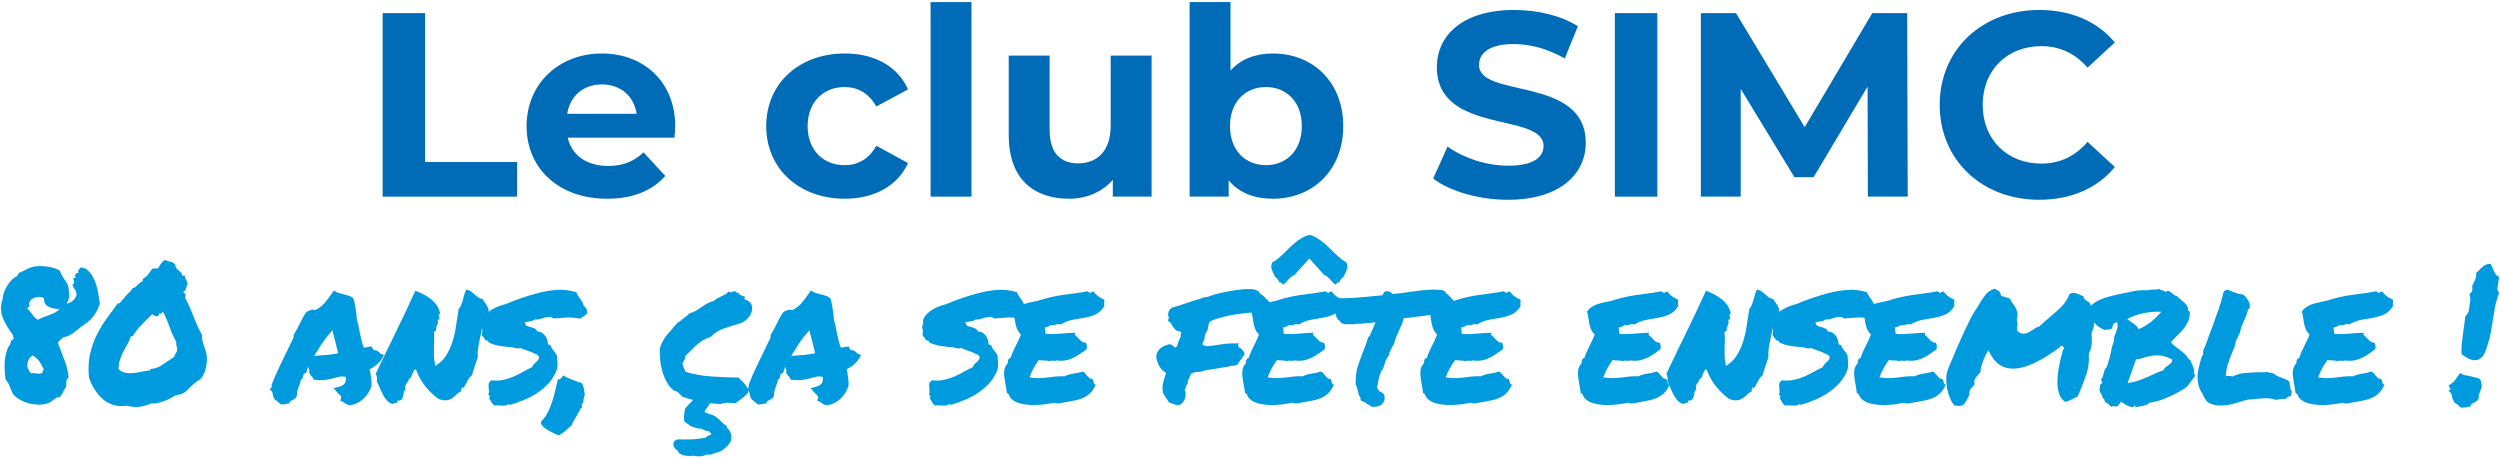
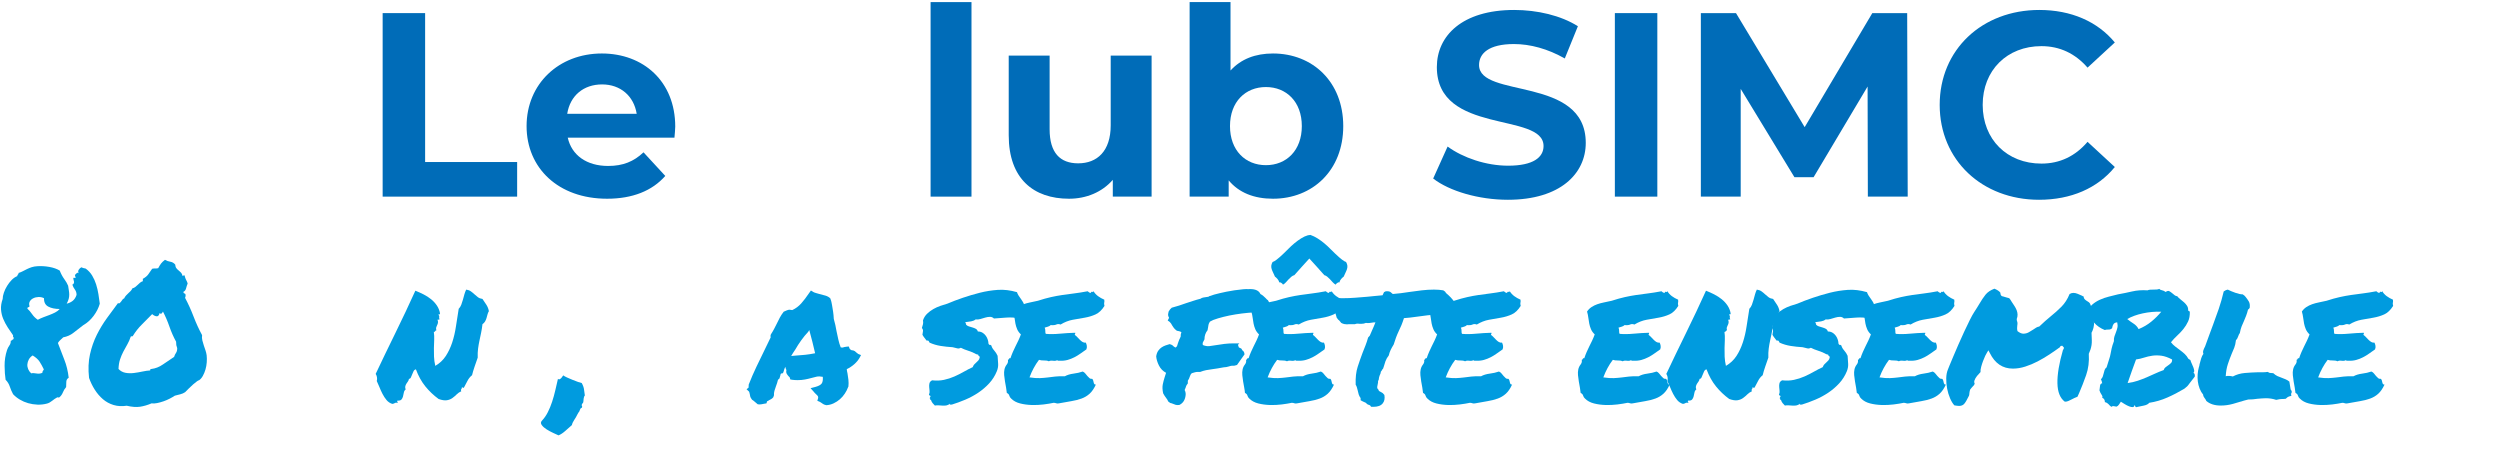
<svg xmlns="http://www.w3.org/2000/svg" width="267px" height="49px" viewBox="0 0 267 49" version="1.1">
  <title>Group 4</title>
  <g id="Symbols" stroke="none" stroke-width="1" fill="none" fill-rule="evenodd">
    <g id="footer" transform="translate(-587, -159)" fill-rule="nonzero">
      <g id="Group-4" transform="translate(587.104, 159.224)">
        <g id="80-ans,-ça-se-fête-e" transform="translate(0, 24.866)" fill="#009BDF">
          <path d="M9.049,3.594 C9.335,3.802 9.567,4.053 9.742,4.346 C9.918,4.639 10.058,4.951 10.162,5.283 C10.266,5.615 10.348,5.96 10.406,6.318 C10.465,6.676 10.514,7.018 10.553,7.344 C10.423,7.799 10.201,8.236 9.889,8.652 C9.576,9.069 9.205,9.401 8.776,9.648 C8.385,9.948 8.037,10.218 7.731,10.459 C7.425,10.7 7.063,10.859 6.647,10.938 C6.542,11.042 6.442,11.136 6.344,11.221 C6.246,11.305 6.158,11.413 6.08,11.543 C6.302,12.142 6.529,12.734 6.764,13.32 C6.998,13.906 7.154,14.551 7.233,15.254 C7.076,15.345 6.992,15.482 6.979,15.664 C6.966,15.846 6.959,16.042 6.959,16.25 C6.803,16.432 6.686,16.624 6.608,16.826 C6.529,17.028 6.406,17.201 6.236,17.344 C6.197,17.37 6.155,17.373 6.11,17.354 C6.064,17.334 6.022,17.337 5.983,17.363 C5.813,17.454 5.641,17.572 5.465,17.715 C5.289,17.858 5.11,17.956 4.928,18.008 C4.589,18.099 4.248,18.138 3.902,18.125 C3.557,18.112 3.225,18.06 2.906,17.969 C2.587,17.878 2.291,17.751 2.018,17.588 C1.744,17.425 1.503,17.233 1.295,17.012 C1.152,16.751 1.035,16.481 0.944,16.201 C0.852,15.921 0.703,15.677 0.494,15.469 C0.429,15.052 0.393,14.557 0.387,13.984 C0.38,13.411 0.468,12.845 0.651,12.285 C0.716,12.103 0.8,11.94 0.904,11.797 C1.009,11.654 1.054,11.491 1.041,11.309 C1.106,11.296 1.155,11.27 1.188,11.23 C1.22,11.191 1.269,11.159 1.334,11.133 C1.373,11.029 1.37,10.957 1.324,10.918 C1.279,10.879 1.269,10.814 1.295,10.723 C1.1,10.449 0.908,10.166 0.719,9.873 C0.53,9.58 0.371,9.277 0.24,8.965 C0.11,8.652 0.032,8.32 0.006,7.969 C-0.02,7.617 0.039,7.24 0.182,6.836 C0.182,6.641 0.224,6.419 0.309,6.172 C0.393,5.924 0.507,5.684 0.651,5.449 C0.794,5.215 0.957,5.003 1.139,4.814 C1.321,4.626 1.523,4.486 1.744,4.395 C1.744,4.303 1.767,4.248 1.813,4.229 C1.858,4.209 1.881,4.154 1.881,4.062 C2.05,4.01 2.207,3.945 2.35,3.867 C2.493,3.789 2.639,3.714 2.789,3.643 C2.939,3.571 3.102,3.506 3.277,3.447 C3.453,3.389 3.658,3.353 3.893,3.34 C4.309,3.314 4.736,3.34 5.172,3.418 C5.608,3.496 5.976,3.626 6.276,3.809 C6.406,4.147 6.565,4.447 6.754,4.707 C6.943,4.967 7.083,5.208 7.174,5.43 C7.2,5.625 7.226,5.798 7.252,5.947 C7.278,6.097 7.291,6.243 7.291,6.387 C7.291,6.53 7.272,6.676 7.233,6.826 C7.194,6.976 7.122,7.148 7.018,7.344 C7.278,7.279 7.496,7.174 7.672,7.031 C7.848,6.888 7.981,6.68 8.072,6.406 C8.072,6.185 8.014,5.996 7.897,5.84 C7.779,5.684 7.688,5.508 7.623,5.312 C7.701,5.273 7.753,5.225 7.779,5.166 C7.805,5.107 7.812,5.046 7.799,4.98 C7.786,4.915 7.77,4.85 7.75,4.785 C7.731,4.72 7.721,4.655 7.721,4.59 C7.799,4.564 7.851,4.564 7.877,4.59 C7.903,4.616 7.936,4.609 7.975,4.57 C7.949,4.466 7.932,4.411 7.926,4.404 C7.919,4.398 7.91,4.355 7.897,4.277 C7.949,4.212 8.014,4.147 8.092,4.082 C8.17,4.017 8.242,4.023 8.307,4.102 C8.229,3.971 8.225,3.848 8.297,3.73 C8.369,3.613 8.463,3.522 8.58,3.457 C8.645,3.483 8.714,3.509 8.785,3.535 C8.857,3.561 8.945,3.581 9.049,3.594 Z M4.42,14.727 C4.42,14.635 4.44,14.567 4.479,14.521 C4.518,14.476 4.55,14.421 4.576,14.355 C4.42,14.03 4.267,13.753 4.117,13.525 C3.968,13.298 3.723,13.079 3.385,12.871 C3.203,12.988 3.066,13.132 2.975,13.301 C2.884,13.47 2.832,13.643 2.819,13.818 C2.805,13.994 2.835,14.167 2.906,14.336 C2.978,14.505 3.085,14.655 3.229,14.785 C3.359,14.746 3.541,14.749 3.776,14.795 C4.01,14.84 4.225,14.818 4.42,14.727 Z M3.932,9.062 C4.127,8.958 4.329,8.867 4.537,8.789 C4.746,8.711 4.954,8.633 5.162,8.555 C5.371,8.477 5.572,8.389 5.768,8.291 C5.963,8.193 6.132,8.066 6.276,7.91 C5.781,7.91 5.374,7.826 5.055,7.656 C4.736,7.487 4.583,7.188 4.596,6.758 C4.414,6.667 4.218,6.624 4.01,6.631 C3.802,6.637 3.613,6.683 3.444,6.768 C3.274,6.852 3.151,6.969 3.072,7.119 C2.994,7.269 2.988,7.435 3.053,7.617 C3.027,7.682 2.981,7.718 2.916,7.725 C2.851,7.731 2.819,7.78 2.819,7.871 C3.014,8.053 3.186,8.255 3.336,8.477 C3.486,8.698 3.684,8.893 3.932,9.062 Z" id="Shape" />
          <path d="M13.432,18.242 C12.924,18.32 12.455,18.294 12.026,18.164 C11.596,18.034 11.215,17.826 10.883,17.539 C10.551,17.253 10.261,16.914 10.014,16.523 C9.766,16.133 9.565,15.716 9.408,15.273 C9.304,14.349 9.337,13.509 9.506,12.754 C9.675,11.999 9.919,11.302 10.238,10.664 C10.557,10.026 10.919,9.43 11.322,8.877 C11.726,8.324 12.117,7.793 12.494,7.285 C12.572,7.324 12.638,7.321 12.69,7.275 C12.742,7.23 12.791,7.174 12.836,7.109 C12.882,7.044 12.927,6.979 12.973,6.914 C13.018,6.849 13.08,6.803 13.158,6.777 C13.21,6.66 13.276,6.559 13.354,6.475 C13.432,6.39 13.513,6.309 13.598,6.23 C13.682,6.152 13.764,6.074 13.842,5.996 C13.92,5.918 13.985,5.82 14.037,5.703 C14.154,5.677 14.259,5.628 14.35,5.557 C14.441,5.485 14.526,5.41 14.604,5.332 C14.682,5.254 14.763,5.179 14.848,5.107 C14.932,5.036 15.033,4.98 15.151,4.941 L15.151,4.688 C15.411,4.544 15.6,4.391 15.717,4.229 C15.834,4.066 15.977,3.861 16.147,3.613 C16.277,3.587 16.381,3.577 16.459,3.584 C16.537,3.59 16.648,3.581 16.791,3.555 C16.908,3.333 17.013,3.164 17.104,3.047 C17.195,2.93 17.332,2.799 17.514,2.656 C17.683,2.76 17.872,2.829 18.08,2.861 C18.289,2.894 18.464,2.995 18.608,3.164 C18.621,3.333 18.663,3.464 18.735,3.555 C18.806,3.646 18.888,3.727 18.979,3.799 C19.07,3.87 19.154,3.949 19.233,4.033 C19.311,4.118 19.363,4.232 19.389,4.375 C19.441,4.375 19.477,4.362 19.496,4.336 C19.516,4.31 19.552,4.303 19.604,4.316 C19.63,4.434 19.656,4.525 19.682,4.59 C19.708,4.655 19.734,4.717 19.76,4.775 C19.786,4.834 19.815,4.893 19.848,4.951 C19.88,5.01 19.91,5.091 19.936,5.195 C19.871,5.352 19.815,5.521 19.77,5.703 C19.724,5.885 19.63,6.009 19.486,6.074 C19.486,6.178 19.522,6.237 19.594,6.25 C19.666,6.263 19.708,6.315 19.721,6.406 C19.721,6.536 19.701,6.641 19.662,6.719 C20.001,7.357 20.304,8.024 20.57,8.721 C20.837,9.417 21.14,10.078 21.479,10.703 C21.453,10.898 21.462,11.087 21.508,11.27 C21.554,11.452 21.606,11.631 21.664,11.807 C21.723,11.982 21.781,12.155 21.84,12.324 C21.899,12.493 21.941,12.669 21.967,12.852 C21.993,13.086 21.996,13.337 21.977,13.604 C21.957,13.87 21.912,14.128 21.84,14.375 C21.768,14.622 21.674,14.85 21.557,15.059 C21.44,15.267 21.303,15.423 21.147,15.527 C21.121,15.514 21.049,15.55 20.932,15.635 C20.815,15.719 20.681,15.827 20.531,15.957 C20.382,16.087 20.229,16.23 20.072,16.387 C19.916,16.543 19.779,16.68 19.662,16.797 C19.506,16.901 19.333,16.976 19.145,17.021 C18.956,17.067 18.764,17.116 18.569,17.168 C18.412,17.272 18.227,17.38 18.012,17.49 C17.797,17.601 17.576,17.695 17.348,17.773 C17.12,17.852 16.895,17.913 16.674,17.959 C16.453,18.005 16.257,18.014 16.088,17.988 C15.658,18.171 15.245,18.291 14.848,18.35 C14.451,18.408 13.979,18.372 13.432,18.242 Z M13.861,10.859 C13.757,11.172 13.634,11.452 13.49,11.699 C13.347,11.947 13.207,12.201 13.07,12.461 C12.934,12.721 12.817,12.998 12.719,13.291 C12.621,13.584 12.566,13.926 12.553,14.316 C12.761,14.538 13.012,14.674 13.305,14.727 C13.598,14.779 13.897,14.785 14.203,14.746 C14.509,14.707 14.812,14.655 15.111,14.59 C15.411,14.525 15.684,14.486 15.932,14.473 C15.932,14.355 15.977,14.303 16.069,14.316 C16.498,14.264 16.905,14.105 17.289,13.838 C17.673,13.571 18.074,13.301 18.49,13.027 C18.542,12.858 18.611,12.715 18.695,12.598 C18.78,12.48 18.822,12.311 18.822,12.09 C18.77,11.947 18.738,11.839 18.725,11.768 C18.712,11.696 18.705,11.576 18.705,11.406 C18.432,10.911 18.194,10.374 17.992,9.795 C17.791,9.215 17.559,8.678 17.299,8.184 C17.273,8.249 17.227,8.314 17.162,8.379 C17.097,8.444 17.026,8.431 16.947,8.34 C16.882,8.6 16.768,8.717 16.606,8.691 C16.443,8.665 16.29,8.587 16.147,8.457 C15.782,8.835 15.417,9.202 15.053,9.561 C14.688,9.919 14.363,10.332 14.076,10.801 C14.024,10.84 13.992,10.85 13.979,10.83 C13.966,10.811 13.927,10.82 13.861,10.859 Z" id="Shape" />
-           <path d="M39.522,16.27 C39.444,16.491 39.33,16.715 39.18,16.943 C39.03,17.171 38.854,17.373 38.652,17.549 C38.451,17.725 38.226,17.871 37.979,17.988 C37.731,18.105 37.471,18.171 37.197,18.184 C37.028,18.145 36.914,18.102 36.856,18.057 C36.797,18.011 36.735,17.969 36.67,17.93 C36.631,17.904 36.595,17.881 36.563,17.861 C36.53,17.842 36.501,17.826 36.475,17.812 L36.24,17.715 L36.319,17.461 C36.345,17.357 36.338,17.275 36.299,17.217 C36.26,17.158 36.182,17.077 36.065,16.973 C36.026,16.934 35.986,16.895 35.947,16.855 C35.908,16.816 35.876,16.777 35.85,16.738 L35.518,16.367 L36.045,16.23 C36.371,16.139 36.589,16.022 36.699,15.879 C36.81,15.736 36.852,15.495 36.826,15.156 C36.566,15.104 36.348,15.098 36.172,15.137 C35.996,15.176 35.817,15.221 35.635,15.273 C35.401,15.339 35.163,15.394 34.922,15.439 C34.681,15.485 34.417,15.508 34.131,15.508 C34.027,15.508 33.929,15.505 33.838,15.498 C33.747,15.492 33.649,15.482 33.545,15.469 L33.35,15.43 C33.324,15.286 33.298,15.205 33.272,15.186 C33.246,15.166 33.22,15.143 33.194,15.117 C33.128,15.052 33.06,14.964 32.988,14.854 C32.917,14.743 32.901,14.603 32.94,14.434 C32.874,14.316 32.835,14.199 32.822,14.082 C32.744,14.238 32.686,14.401 32.647,14.57 L32.569,14.766 L32.373,14.805 C32.347,14.818 32.328,14.847 32.315,14.893 C32.302,14.938 32.295,14.974 32.295,15 L32.197,15.332 C32.171,15.358 32.145,15.381 32.119,15.4 C32.093,15.42 32.067,15.443 32.041,15.469 C32.015,15.586 31.983,15.703 31.944,15.82 C31.904,15.938 31.865,16.048 31.826,16.152 C31.761,16.322 31.706,16.488 31.66,16.65 C31.615,16.813 31.598,16.973 31.611,17.129 L31.533,17.344 C31.468,17.422 31.397,17.484 31.319,17.529 C31.24,17.575 31.162,17.617 31.084,17.656 C31.058,17.682 31.022,17.705 30.977,17.725 C30.931,17.744 30.895,17.76 30.869,17.773 L30.811,17.988 L30.576,18.027 C30.433,18.053 30.332,18.073 30.274,18.086 C30.215,18.099 30.147,18.105 30.069,18.105 L29.873,18.086 C29.73,17.969 29.619,17.874 29.541,17.803 C29.463,17.731 29.372,17.663 29.268,17.598 C29.151,17.441 29.085,17.324 29.072,17.246 C29.059,17.168 29.046,17.096 29.033,17.031 C29.007,16.953 28.991,16.888 28.985,16.836 C28.978,16.784 28.962,16.745 28.936,16.719 L28.682,16.484 L28.897,16.309 L28.916,15.977 C29.177,15.312 29.453,14.674 29.746,14.062 C30.039,13.451 30.342,12.826 30.654,12.188 C30.759,11.979 30.86,11.771 30.957,11.562 C31.055,11.354 31.156,11.146 31.26,10.938 C31.247,10.898 31.24,10.853 31.24,10.801 C31.24,10.749 31.253,10.69 31.279,10.625 C31.423,10.404 31.54,10.205 31.631,10.029 C31.722,9.854 31.813,9.674 31.904,9.492 C32.009,9.271 32.116,9.056 32.227,8.848 C32.337,8.639 32.477,8.424 32.647,8.203 L32.959,8.066 C32.998,8.053 33.044,8.037 33.096,8.018 C33.148,7.998 33.207,7.988 33.272,7.988 L33.565,8.027 C33.929,7.858 34.248,7.62 34.522,7.314 C34.795,7.008 35.075,6.641 35.361,6.211 L35.557,5.938 L35.811,6.094 C35.876,6.133 35.967,6.169 36.084,6.201 C36.201,6.234 36.325,6.27 36.455,6.309 C36.69,6.361 36.911,6.419 37.119,6.484 C37.328,6.549 37.497,6.647 37.627,6.777 C37.705,6.986 37.751,7.142 37.764,7.246 C37.777,7.35 37.796,7.454 37.822,7.559 C37.861,7.78 37.897,8.001 37.93,8.223 C37.962,8.444 37.985,8.691 37.998,8.965 C38.063,9.186 38.119,9.404 38.164,9.619 C38.21,9.834 38.252,10.052 38.291,10.273 C38.356,10.586 38.421,10.889 38.486,11.182 C38.552,11.475 38.636,11.751 38.74,12.012 C38.845,12.012 38.91,12.018 38.936,12.031 C39.001,12.005 39.069,11.986 39.141,11.973 C39.212,11.96 39.294,11.947 39.385,11.934 L39.6,11.914 L39.678,12.109 C39.691,12.174 39.756,12.24 39.873,12.305 C40.042,12.318 40.166,12.354 40.244,12.412 C40.322,12.471 40.394,12.533 40.459,12.598 C40.511,12.65 40.563,12.689 40.615,12.715 L40.908,12.832 L40.752,13.125 C40.622,13.359 40.436,13.584 40.195,13.799 C39.955,14.014 39.684,14.193 39.385,14.336 C39.398,14.414 39.408,14.489 39.414,14.561 C39.421,14.632 39.437,14.707 39.463,14.785 C39.502,15.007 39.535,15.234 39.561,15.469 C39.587,15.703 39.587,15.944 39.561,16.191 L39.522,16.27 Z M33.877,12.891 C34.268,12.865 34.623,12.835 34.942,12.803 C35.261,12.77 35.615,12.715 36.006,12.637 C35.915,12.246 35.817,11.839 35.713,11.416 C35.609,10.993 35.498,10.573 35.381,10.156 L35.264,10.352 C35.003,10.625 34.753,10.931 34.512,11.27 C34.271,11.608 34.066,11.927 33.897,12.227 C33.819,12.344 33.74,12.461 33.662,12.578 C33.584,12.695 33.513,12.812 33.447,12.93 C33.526,12.917 33.6,12.91 33.672,12.91 C33.744,12.91 33.812,12.904 33.877,12.891 Z" id="Shape" />
          <path d="M44.315,14.355 C44.197,14.382 44.113,14.45 44.061,14.561 C44.009,14.671 43.96,14.785 43.914,14.902 C43.869,15.02 43.823,15.127 43.777,15.225 C43.732,15.322 43.664,15.371 43.572,15.371 C43.559,15.475 43.524,15.566 43.465,15.645 C43.406,15.723 43.351,15.804 43.299,15.889 C43.247,15.973 43.208,16.064 43.182,16.162 C43.156,16.26 43.169,16.374 43.221,16.504 C43.117,16.582 43.052,16.693 43.026,16.836 C42.999,16.979 42.97,17.116 42.938,17.246 C42.905,17.376 42.85,17.487 42.772,17.578 C42.694,17.669 42.55,17.708 42.342,17.695 C42.303,17.747 42.296,17.78 42.322,17.793 C42.348,17.806 42.368,17.852 42.381,17.93 C42.238,17.904 42.13,17.913 42.059,17.959 C41.987,18.005 41.899,18.034 41.795,18.047 C41.548,17.969 41.343,17.832 41.18,17.637 C41.017,17.441 40.874,17.223 40.75,16.982 C40.626,16.742 40.516,16.497 40.418,16.25 C40.32,16.003 40.226,15.788 40.135,15.605 C40.174,15.462 40.18,15.322 40.154,15.186 C40.128,15.049 40.083,14.935 40.018,14.844 C40.656,13.49 41.352,12.044 42.108,10.508 C42.863,8.971 43.579,7.454 44.256,5.957 C44.555,6.074 44.852,6.208 45.145,6.357 C45.438,6.507 45.705,6.68 45.945,6.875 C46.186,7.07 46.391,7.295 46.561,7.549 C46.73,7.803 46.841,8.086 46.893,8.398 C46.867,8.477 46.837,8.506 46.805,8.486 C46.772,8.467 46.743,8.477 46.717,8.516 C46.769,8.581 46.798,8.626 46.805,8.652 C46.811,8.678 46.811,8.704 46.805,8.73 C46.798,8.757 46.795,8.792 46.795,8.838 C46.795,8.883 46.815,8.945 46.854,9.023 C46.802,9.01 46.766,9.017 46.746,9.043 C46.727,9.069 46.684,9.069 46.619,9.043 C46.671,9.186 46.688,9.303 46.668,9.395 C46.649,9.486 46.619,9.567 46.58,9.639 C46.541,9.71 46.509,9.788 46.483,9.873 C46.457,9.958 46.463,10.065 46.502,10.195 C46.463,10.195 46.434,10.205 46.414,10.225 C46.395,10.244 46.378,10.264 46.365,10.283 C46.352,10.303 46.336,10.322 46.317,10.342 C46.297,10.361 46.268,10.365 46.229,10.352 C46.268,10.638 46.281,10.924 46.268,11.211 C46.255,11.497 46.245,11.787 46.238,12.08 C46.232,12.373 46.235,12.679 46.248,12.998 C46.261,13.317 46.307,13.646 46.385,13.984 C46.854,13.711 47.228,13.359 47.508,12.93 C47.788,12.5 48.016,12.018 48.192,11.484 C48.367,10.951 48.501,10.378 48.592,9.766 C48.683,9.154 48.781,8.529 48.885,7.891 C49.002,7.773 49.093,7.63 49.158,7.461 C49.223,7.292 49.282,7.113 49.334,6.924 C49.386,6.735 49.438,6.546 49.49,6.357 C49.542,6.169 49.608,5.996 49.686,5.84 C49.881,5.866 50.047,5.928 50.184,6.025 C50.32,6.123 50.447,6.227 50.565,6.338 C50.682,6.449 50.805,6.553 50.936,6.65 C51.066,6.748 51.229,6.81 51.424,6.836 C51.58,7.057 51.723,7.272 51.854,7.48 C51.984,7.689 52.069,7.91 52.108,8.145 C52.042,8.249 51.994,8.366 51.961,8.496 C51.929,8.626 51.893,8.757 51.854,8.887 C51.815,9.017 51.763,9.137 51.697,9.248 C51.632,9.359 51.541,9.453 51.424,9.531 C51.385,9.87 51.336,10.179 51.277,10.459 C51.219,10.739 51.16,11.016 51.102,11.289 C51.043,11.562 50.994,11.846 50.955,12.139 C50.916,12.432 50.903,12.754 50.916,13.105 C50.812,13.405 50.701,13.724 50.584,14.062 C50.467,14.401 50.376,14.707 50.311,14.98 C50.102,15.15 49.94,15.352 49.822,15.586 C49.705,15.82 49.582,16.055 49.451,16.289 C49.399,16.341 49.367,16.354 49.354,16.328 C49.341,16.302 49.295,16.283 49.217,16.27 C49.23,16.322 49.23,16.361 49.217,16.387 C49.204,16.413 49.188,16.436 49.168,16.455 C49.149,16.475 49.136,16.504 49.129,16.543 C49.123,16.582 49.132,16.634 49.158,16.699 C48.976,16.777 48.813,16.888 48.67,17.031 C48.527,17.174 48.374,17.305 48.211,17.422 C48.048,17.539 47.853,17.617 47.625,17.656 C47.397,17.695 47.101,17.65 46.736,17.52 C46.203,17.129 45.731,16.68 45.32,16.172 C44.91,15.664 44.575,15.059 44.315,14.355 Z" id="Path" />
-           <path d="M51.412,9.121 C51.503,8.848 51.65,8.613 51.852,8.418 C52.054,8.223 52.275,8.057 52.516,7.92 C52.757,7.783 53.007,7.669 53.268,7.578 C53.528,7.487 53.776,7.409 54.01,7.344 C54.531,7.122 55.087,6.911 55.68,6.709 C56.272,6.507 56.878,6.328 57.496,6.172 C58.115,6.016 58.749,5.915 59.401,5.869 C60.052,5.824 60.735,5.905 61.451,6.113 C61.49,6.243 61.549,6.367 61.627,6.484 C61.705,6.602 61.787,6.719 61.871,6.836 C61.956,6.953 62.031,7.067 62.096,7.178 C62.161,7.288 62.2,7.402 62.213,7.52 C62.343,7.637 62.447,7.764 62.526,7.9 C62.604,8.037 62.617,8.216 62.565,8.438 C62.434,8.542 62.307,8.636 62.184,8.721 C62.06,8.805 61.927,8.88 61.783,8.945 C61.302,8.828 60.813,8.789 60.319,8.828 C59.824,8.867 59.381,8.9 58.99,8.926 C58.873,8.809 58.733,8.75 58.57,8.75 C58.408,8.75 58.238,8.776 58.063,8.828 C57.887,8.88 57.711,8.932 57.535,8.984 C57.36,9.036 57.194,9.049 57.037,9.023 C56.907,9.128 56.748,9.196 56.559,9.229 C56.37,9.261 56.165,9.29 55.944,9.316 C55.93,9.382 55.944,9.424 55.983,9.443 C56.022,9.463 56.028,9.505 56.002,9.57 C56.08,9.661 56.181,9.727 56.305,9.766 C56.429,9.805 56.559,9.844 56.695,9.883 C56.832,9.922 56.953,9.971 57.057,10.029 C57.161,10.088 57.233,10.182 57.272,10.312 C57.467,10.312 57.636,10.358 57.779,10.449 C57.923,10.54 58.04,10.651 58.131,10.781 C58.222,10.911 58.291,11.051 58.336,11.201 C58.382,11.351 58.404,11.484 58.404,11.602 C58.444,11.706 58.489,11.751 58.541,11.738 C58.593,11.725 58.652,11.751 58.717,11.816 C58.756,11.986 58.854,12.158 59.01,12.334 C59.166,12.51 59.29,12.702 59.381,12.91 C59.407,13.236 59.427,13.525 59.44,13.779 C59.453,14.033 59.407,14.29 59.303,14.551 C59.108,15.033 58.837,15.462 58.492,15.84 C58.147,16.217 57.757,16.553 57.32,16.846 C56.884,17.139 56.419,17.389 55.924,17.598 C55.429,17.806 54.947,17.982 54.479,18.125 C54.427,18.112 54.374,18.112 54.322,18.125 C54.27,18.138 54.257,18.105 54.283,18.027 C54.179,18.118 54.065,18.177 53.942,18.203 C53.818,18.229 53.684,18.239 53.541,18.232 C53.398,18.226 53.251,18.216 53.102,18.203 C52.952,18.19 52.812,18.197 52.682,18.223 C52.591,18.132 52.509,18.044 52.438,17.959 C52.366,17.874 52.311,17.767 52.272,17.637 C52.207,17.637 52.177,17.604 52.184,17.539 C52.19,17.474 52.167,17.441 52.115,17.441 C52.194,17.311 52.229,17.236 52.223,17.217 C52.216,17.197 52.197,17.181 52.164,17.168 C52.132,17.155 52.102,17.139 52.076,17.119 C52.05,17.1 52.044,17.07 52.057,17.031 C52.109,16.927 52.128,16.807 52.115,16.67 C52.102,16.533 52.089,16.393 52.076,16.25 C52.063,16.107 52.073,15.97 52.106,15.84 C52.138,15.71 52.233,15.605 52.389,15.527 C52.832,15.579 53.251,15.563 53.649,15.479 C54.046,15.394 54.42,15.273 54.772,15.117 C55.123,14.961 55.458,14.792 55.777,14.609 C56.097,14.427 56.412,14.264 56.725,14.121 C56.764,14.004 56.819,13.906 56.891,13.828 C56.962,13.75 57.037,13.678 57.115,13.613 C57.194,13.548 57.265,13.477 57.33,13.398 C57.395,13.32 57.441,13.223 57.467,13.105 C57.48,13.014 57.457,12.959 57.399,12.939 C57.34,12.92 57.311,12.871 57.311,12.793 L57.096,12.734 C56.848,12.591 56.569,12.471 56.256,12.373 C55.944,12.275 55.677,12.168 55.455,12.051 C55.312,12.129 55.179,12.148 55.055,12.109 C54.931,12.07 54.772,12.031 54.576,11.992 C54.134,11.966 53.707,11.921 53.297,11.855 C52.887,11.79 52.493,11.673 52.115,11.504 C52.089,11.439 52.057,11.38 52.018,11.328 C51.979,11.276 51.907,11.263 51.803,11.289 C51.725,11.185 51.647,11.084 51.569,10.986 C51.49,10.889 51.419,10.781 51.354,10.664 C51.38,10.508 51.399,10.374 51.412,10.264 C51.425,10.153 51.386,10.046 51.295,9.941 C51.347,9.772 51.386,9.635 51.412,9.531 C51.438,9.427 51.438,9.29 51.412,9.121 Z" id="Path" />
          <path d="M60.053,15 C60.131,15.065 60.264,15.14 60.453,15.225 C60.642,15.309 60.841,15.394 61.049,15.479 C61.257,15.563 61.453,15.638 61.635,15.703 C61.817,15.768 61.947,15.807 62.026,15.82 C62.169,16.081 62.25,16.312 62.27,16.514 C62.289,16.715 62.319,16.927 62.358,17.148 C62.292,17.214 62.25,17.321 62.231,17.471 C62.211,17.62 62.201,17.728 62.201,17.793 C62.188,17.897 62.162,17.959 62.123,17.979 C62.084,17.998 62.052,18.053 62.026,18.145 C62.013,18.171 62.019,18.21 62.045,18.262 C62.071,18.314 62.078,18.353 62.065,18.379 C62.052,18.444 62.022,18.48 61.977,18.486 C61.931,18.493 61.895,18.529 61.869,18.594 C61.817,18.737 61.781,18.825 61.762,18.857 C61.742,18.89 61.729,18.91 61.723,18.916 C61.716,18.923 61.703,18.936 61.684,18.955 C61.664,18.975 61.622,19.049 61.557,19.18 C61.466,19.375 61.355,19.567 61.225,19.756 C61.095,19.945 61.01,20.13 60.971,20.312 C60.789,20.469 60.564,20.667 60.297,20.908 C60.03,21.149 59.779,21.315 59.545,21.406 C59.428,21.354 59.242,21.27 58.988,21.152 C58.735,21.035 58.494,20.905 58.266,20.762 C58.038,20.618 57.865,20.462 57.748,20.293 C57.631,20.124 57.644,19.967 57.787,19.824 C58.022,19.577 58.227,19.281 58.402,18.936 C58.578,18.59 58.731,18.219 58.861,17.822 C58.992,17.425 59.106,17.015 59.203,16.592 C59.301,16.169 59.395,15.762 59.486,15.371 C59.539,15.423 59.591,15.439 59.643,15.42 C59.695,15.4 59.747,15.368 59.799,15.322 C59.851,15.277 59.897,15.221 59.936,15.156 C59.975,15.091 60.014,15.039 60.053,15 Z" id="Path" />
-           <path d="M77.529,20.586 C77.712,20.742 77.845,20.931 77.93,21.152 C78.014,21.374 78.031,21.634 77.979,21.934 C77.874,22.168 77.741,22.37 77.578,22.539 C77.416,22.708 77.204,22.884 76.944,23.066 C76.735,23.158 76.53,23.229 76.328,23.281 C76.126,23.333 75.947,23.398 75.791,23.477 C75.726,23.451 75.664,23.444 75.606,23.457 C75.547,23.47 75.492,23.464 75.44,23.438 C75.244,23.529 75.026,23.594 74.785,23.633 C74.544,23.672 74.294,23.652 74.033,23.574 C73.838,23.6 73.643,23.61 73.447,23.604 C73.252,23.597 73.073,23.574 72.91,23.535 C72.748,23.496 72.611,23.438 72.5,23.359 C72.389,23.281 72.315,23.177 72.276,23.047 C72.054,22.917 71.911,22.754 71.846,22.559 C71.781,22.363 71.813,22.168 71.944,21.973 C72.009,21.947 72.054,21.93 72.08,21.924 C72.106,21.917 72.152,21.888 72.217,21.836 C72.686,21.849 73.171,21.849 73.672,21.836 C74.173,21.823 74.717,21.758 75.303,21.641 C75.316,21.589 75.348,21.546 75.401,21.514 C75.453,21.481 75.508,21.455 75.567,21.436 C75.625,21.416 75.684,21.393 75.742,21.367 C75.801,21.341 75.843,21.302 75.869,21.25 C75.869,21.211 75.856,21.182 75.83,21.162 C75.804,21.143 75.775,21.126 75.742,21.113 C75.71,21.1 75.684,21.084 75.664,21.064 C75.645,21.045 75.635,21.009 75.635,20.957 C75.518,20.97 75.381,20.947 75.225,20.889 C75.069,20.83 74.938,20.768 74.834,20.703 C74.639,20.69 74.499,20.677 74.414,20.664 C74.33,20.651 74.255,20.632 74.19,20.605 C74.124,20.579 74.053,20.55 73.975,20.518 C73.897,20.485 73.766,20.443 73.584,20.391 C73.519,20.312 73.451,20.251 73.379,20.205 C73.307,20.16 73.239,20.117 73.174,20.078 C73.109,20.039 73.057,19.99 73.018,19.932 C72.979,19.873 72.953,19.792 72.94,19.688 C72.953,19.466 72.962,19.284 72.969,19.141 C72.975,18.997 73.011,18.796 73.076,18.535 C73.154,18.444 73.268,18.314 73.418,18.145 C73.568,17.975 73.734,17.799 73.916,17.617 C73.708,17.565 73.513,17.513 73.33,17.461 C73.148,17.409 72.966,17.35 72.783,17.285 C72.653,17.142 72.523,17.008 72.393,16.885 C72.263,16.761 72.087,16.673 71.865,16.621 C71.553,16.374 71.299,16.071 71.104,15.713 C70.908,15.355 70.752,14.974 70.635,14.57 C70.518,14.167 70.44,13.753 70.401,13.33 C70.361,12.907 70.348,12.5 70.361,12.109 C70.557,11.523 70.833,11.019 71.192,10.596 C71.55,10.173 71.917,9.753 72.295,9.336 C72.464,9.258 72.591,9.176 72.676,9.092 C72.761,9.007 72.852,8.929 72.949,8.857 C73.047,8.786 73.145,8.714 73.242,8.643 C73.34,8.571 73.428,8.483 73.506,8.379 C73.779,8.314 74.017,8.219 74.219,8.096 C74.421,7.972 74.619,7.842 74.815,7.705 C75.01,7.568 75.212,7.441 75.42,7.324 C75.628,7.207 75.869,7.116 76.143,7.051 C76.247,6.934 76.371,6.839 76.514,6.768 C76.657,6.696 76.804,6.624 76.953,6.553 C77.103,6.481 77.246,6.406 77.383,6.328 C77.52,6.25 77.627,6.146 77.705,6.016 C77.77,6.12 77.861,6.156 77.979,6.123 C78.096,6.09 78.207,6.055 78.311,6.016 C78.376,6.003 78.431,6.016 78.477,6.055 C78.522,6.094 78.565,6.133 78.604,6.172 C78.643,6.211 78.679,6.234 78.711,6.24 C78.744,6.247 78.773,6.217 78.799,6.152 C78.864,6.152 78.884,6.185 78.858,6.25 C78.832,6.315 78.812,6.361 78.799,6.387 C78.903,6.374 78.991,6.396 79.063,6.455 C79.134,6.514 79.248,6.549 79.404,6.562 C79.457,6.628 79.47,6.676 79.444,6.709 C79.417,6.742 79.404,6.797 79.404,6.875 C79.795,6.992 80.042,7.178 80.147,7.432 C80.251,7.686 80.257,7.949 80.166,8.223 C80.075,8.496 79.912,8.75 79.678,8.984 C79.444,9.219 79.19,9.375 78.916,9.453 C78.291,9.622 77.702,9.808 77.149,10.01 C76.595,10.212 76.143,10.508 75.791,10.898 C75.479,10.99 75.202,11.11 74.961,11.26 C74.72,11.41 74.492,11.579 74.277,11.768 C74.063,11.956 73.861,12.152 73.672,12.354 C73.483,12.555 73.285,12.754 73.076,12.949 C73.089,13.132 73.06,13.271 72.988,13.369 C72.917,13.467 72.848,13.568 72.783,13.672 C72.809,13.867 72.855,14.04 72.92,14.189 C72.985,14.339 73.057,14.486 73.135,14.629 C73.994,14.889 74.909,15.052 75.879,15.117 C76.849,15.182 77.822,15.221 78.799,15.234 C78.89,15.365 78.998,15.485 79.121,15.596 C79.245,15.706 79.359,15.824 79.463,15.947 C79.567,16.071 79.652,16.208 79.717,16.357 C79.782,16.507 79.795,16.693 79.756,16.914 C79.574,17.109 79.372,17.288 79.151,17.451 C78.929,17.614 78.708,17.78 78.486,17.949 C78.278,17.962 78.021,17.956 77.715,17.93 C77.409,17.904 77.126,17.949 76.865,18.066 C76.683,18.053 76.498,18.04 76.309,18.027 C76.12,18.014 75.928,17.995 75.733,17.969 L75.127,18.867 C75.166,18.932 75.238,18.975 75.342,18.994 C75.446,19.014 75.511,19.056 75.537,19.121 C75.785,19.147 75.996,19.212 76.172,19.316 C76.348,19.421 76.504,19.535 76.641,19.658 C76.777,19.782 76.911,19.912 77.041,20.049 C77.171,20.186 77.321,20.299 77.49,20.391 C77.49,20.43 77.503,20.459 77.529,20.479 C77.555,20.498 77.555,20.534 77.529,20.586 Z" id="Path" />
          <path d="M90.467,16.27 C90.389,16.491 90.275,16.715 90.125,16.943 C89.975,17.171 89.8,17.373 89.598,17.549 C89.396,17.725 89.171,17.871 88.924,17.988 C88.677,18.105 88.416,18.171 88.143,18.184 C87.973,18.145 87.86,18.102 87.801,18.057 C87.742,18.011 87.68,17.969 87.615,17.93 C87.576,17.904 87.541,17.881 87.508,17.861 C87.475,17.842 87.446,17.826 87.42,17.812 L87.186,17.715 L87.264,17.461 C87.29,17.357 87.283,17.275 87.244,17.217 C87.205,17.158 87.127,17.077 87.01,16.973 C86.971,16.934 86.932,16.895 86.893,16.855 C86.854,16.816 86.821,16.777 86.795,16.738 L86.463,16.367 L86.99,16.23 C87.316,16.139 87.534,16.022 87.645,15.879 C87.755,15.736 87.798,15.495 87.772,15.156 C87.511,15.104 87.293,15.098 87.117,15.137 C86.942,15.176 86.763,15.221 86.58,15.273 C86.346,15.339 86.108,15.394 85.867,15.439 C85.626,15.485 85.363,15.508 85.076,15.508 C84.972,15.508 84.874,15.505 84.783,15.498 C84.692,15.492 84.595,15.482 84.49,15.469 L84.295,15.43 C84.269,15.286 84.243,15.205 84.217,15.186 C84.191,15.166 84.165,15.143 84.139,15.117 C84.074,15.052 84.005,14.964 83.934,14.854 C83.862,14.743 83.846,14.603 83.885,14.434 C83.82,14.316 83.781,14.199 83.768,14.082 C83.69,14.238 83.631,14.401 83.592,14.57 L83.514,14.766 L83.319,14.805 C83.292,14.818 83.273,14.847 83.26,14.893 C83.247,14.938 83.24,14.974 83.24,15 L83.143,15.332 C83.117,15.358 83.091,15.381 83.065,15.4 C83.039,15.42 83.013,15.443 82.986,15.469 C82.96,15.586 82.928,15.703 82.889,15.82 C82.85,15.938 82.811,16.048 82.772,16.152 C82.707,16.322 82.651,16.488 82.606,16.65 C82.56,16.813 82.544,16.973 82.557,17.129 L82.479,17.344 C82.414,17.422 82.342,17.484 82.264,17.529 C82.186,17.575 82.108,17.617 82.029,17.656 C82.003,17.682 81.968,17.705 81.922,17.725 C81.876,17.744 81.841,17.76 81.815,17.773 L81.756,17.988 L81.522,18.027 C81.378,18.053 81.277,18.073 81.219,18.086 C81.16,18.099 81.092,18.105 81.014,18.105 L80.819,18.086 C80.675,17.969 80.565,17.874 80.486,17.803 C80.408,17.731 80.317,17.663 80.213,17.598 C80.096,17.441 80.031,17.324 80.018,17.246 C80.005,17.168 79.992,17.096 79.979,17.031 C79.953,16.953 79.936,16.888 79.93,16.836 C79.923,16.784 79.907,16.745 79.881,16.719 L79.627,16.484 L79.842,16.309 L79.861,15.977 C80.122,15.312 80.399,14.674 80.692,14.062 C80.985,13.451 81.287,12.826 81.6,12.188 C81.704,11.979 81.805,11.771 81.902,11.562 C82,11.354 82.101,11.146 82.205,10.938 C82.192,10.898 82.186,10.853 82.186,10.801 C82.186,10.749 82.199,10.69 82.225,10.625 C82.368,10.404 82.485,10.205 82.576,10.029 C82.667,9.854 82.759,9.674 82.85,9.492 C82.954,9.271 83.061,9.056 83.172,8.848 C83.283,8.639 83.423,8.424 83.592,8.203 L83.904,8.066 C83.944,8.053 83.989,8.037 84.041,8.018 C84.093,7.998 84.152,7.988 84.217,7.988 L84.51,8.027 C84.874,7.858 85.194,7.62 85.467,7.314 C85.74,7.008 86.02,6.641 86.307,6.211 L86.502,5.938 L86.756,6.094 C86.821,6.133 86.912,6.169 87.029,6.201 C87.147,6.234 87.27,6.27 87.401,6.309 C87.635,6.361 87.856,6.419 88.065,6.484 C88.273,6.549 88.442,6.647 88.572,6.777 C88.651,6.986 88.696,7.142 88.709,7.246 C88.722,7.35 88.742,7.454 88.768,7.559 C88.807,7.78 88.843,8.001 88.875,8.223 C88.908,8.444 88.93,8.691 88.944,8.965 C89.009,9.186 89.064,9.404 89.11,9.619 C89.155,9.834 89.197,10.052 89.236,10.273 C89.302,10.586 89.367,10.889 89.432,11.182 C89.497,11.475 89.582,11.751 89.686,12.012 C89.79,12.012 89.855,12.018 89.881,12.031 C89.946,12.005 90.014,11.986 90.086,11.973 C90.158,11.96 90.239,11.947 90.33,11.934 L90.545,11.914 L90.623,12.109 C90.636,12.174 90.701,12.24 90.819,12.305 C90.988,12.318 91.111,12.354 91.19,12.412 C91.268,12.471 91.339,12.533 91.404,12.598 C91.457,12.65 91.509,12.689 91.561,12.715 L91.854,12.832 L91.697,13.125 C91.567,13.359 91.382,13.584 91.141,13.799 C90.9,14.014 90.63,14.193 90.33,14.336 C90.343,14.414 90.353,14.489 90.36,14.561 C90.366,14.632 90.382,14.707 90.408,14.785 C90.447,15.007 90.48,15.234 90.506,15.469 C90.532,15.703 90.532,15.944 90.506,16.191 L90.467,16.27 Z M84.822,12.891 C85.213,12.865 85.568,12.835 85.887,12.803 C86.206,12.77 86.561,12.715 86.951,12.637 C86.86,12.246 86.763,11.839 86.658,11.416 C86.554,10.993 86.444,10.573 86.326,10.156 L86.209,10.352 C85.949,10.625 85.698,10.931 85.457,11.27 C85.216,11.608 85.011,11.927 84.842,12.227 C84.764,12.344 84.686,12.461 84.608,12.578 C84.529,12.695 84.458,12.812 84.393,12.93 C84.471,12.917 84.546,12.91 84.617,12.91 C84.689,12.91 84.757,12.904 84.822,12.891 Z" id="Shape" />
          <path d="M98.471,9.121 C98.562,8.848 98.708,8.613 98.91,8.418 C99.112,8.223 99.333,8.057 99.574,7.92 C99.815,7.783 100.066,7.669 100.326,7.578 C100.587,7.487 100.834,7.409 101.069,7.344 C101.589,7.122 102.146,6.911 102.738,6.709 C103.331,6.507 103.936,6.328 104.555,6.172 C105.173,6.016 105.808,5.915 106.459,5.869 C107.11,5.824 107.794,5.905 108.51,6.113 C108.549,6.243 108.608,6.367 108.686,6.484 C108.764,6.602 108.845,6.719 108.93,6.836 C109.014,6.953 109.089,7.067 109.154,7.178 C109.22,7.288 109.259,7.402 109.272,7.52 C109.402,7.637 109.506,7.764 109.584,7.9 C109.662,8.037 109.675,8.216 109.623,8.438 C109.493,8.542 109.366,8.636 109.242,8.721 C109.119,8.805 108.985,8.88 108.842,8.945 C108.36,8.828 107.872,8.789 107.377,8.828 C106.882,8.867 106.44,8.9 106.049,8.926 C105.932,8.809 105.792,8.75 105.629,8.75 C105.466,8.75 105.297,8.776 105.121,8.828 C104.945,8.88 104.77,8.932 104.594,8.984 C104.418,9.036 104.252,9.049 104.096,9.023 C103.966,9.128 103.806,9.196 103.617,9.229 C103.429,9.261 103.223,9.29 103.002,9.316 C102.989,9.382 103.002,9.424 103.041,9.443 C103.08,9.463 103.087,9.505 103.061,9.57 C103.139,9.661 103.24,9.727 103.363,9.766 C103.487,9.805 103.617,9.844 103.754,9.883 C103.891,9.922 104.011,9.971 104.115,10.029 C104.22,10.088 104.291,10.182 104.33,10.312 C104.526,10.312 104.695,10.358 104.838,10.449 C104.981,10.54 105.098,10.651 105.19,10.781 C105.281,10.911 105.349,11.051 105.395,11.201 C105.44,11.351 105.463,11.484 105.463,11.602 C105.502,11.706 105.548,11.751 105.6,11.738 C105.652,11.725 105.71,11.751 105.776,11.816 C105.815,11.986 105.912,12.158 106.069,12.334 C106.225,12.51 106.348,12.702 106.44,12.91 C106.466,13.236 106.485,13.525 106.498,13.779 C106.511,14.033 106.466,14.29 106.361,14.551 C106.166,15.033 105.896,15.462 105.551,15.84 C105.206,16.217 104.815,16.553 104.379,16.846 C103.943,17.139 103.477,17.389 102.983,17.598 C102.488,17.806 102.006,17.982 101.537,18.125 C101.485,18.112 101.433,18.112 101.381,18.125 C101.329,18.138 101.316,18.105 101.342,18.027 C101.238,18.118 101.124,18.177 101,18.203 C100.876,18.229 100.743,18.239 100.6,18.232 C100.457,18.226 100.31,18.216 100.16,18.203 C100.011,18.19 99.871,18.197 99.74,18.223 C99.649,18.132 99.568,18.044 99.496,17.959 C99.425,17.874 99.369,17.767 99.33,17.637 C99.265,17.637 99.236,17.604 99.242,17.539 C99.249,17.474 99.226,17.441 99.174,17.441 C99.252,17.311 99.288,17.236 99.281,17.217 C99.275,17.197 99.255,17.181 99.223,17.168 C99.19,17.155 99.161,17.139 99.135,17.119 C99.109,17.1 99.102,17.07 99.115,17.031 C99.167,16.927 99.187,16.807 99.174,16.67 C99.161,16.533 99.148,16.393 99.135,16.25 C99.122,16.107 99.132,15.97 99.164,15.84 C99.197,15.71 99.291,15.605 99.447,15.527 C99.89,15.579 100.31,15.563 100.707,15.479 C101.104,15.394 101.479,15.273 101.83,15.117 C102.182,14.961 102.517,14.792 102.836,14.609 C103.155,14.427 103.471,14.264 103.783,14.121 C103.822,14.004 103.878,13.906 103.949,13.828 C104.021,13.75 104.096,13.678 104.174,13.613 C104.252,13.548 104.324,13.477 104.389,13.398 C104.454,13.32 104.499,13.223 104.526,13.105 C104.539,13.014 104.516,12.959 104.457,12.939 C104.399,12.92 104.369,12.871 104.369,12.793 L104.154,12.734 C103.907,12.591 103.627,12.471 103.315,12.373 C103.002,12.275 102.735,12.168 102.514,12.051 C102.371,12.129 102.237,12.148 102.113,12.109 C101.99,12.07 101.83,12.031 101.635,11.992 C101.192,11.966 100.766,11.921 100.356,11.855 C99.945,11.79 99.552,11.673 99.174,11.504 C99.148,11.439 99.115,11.38 99.076,11.328 C99.037,11.276 98.966,11.263 98.861,11.289 C98.783,11.185 98.705,11.084 98.627,10.986 C98.549,10.889 98.477,10.781 98.412,10.664 C98.438,10.508 98.458,10.374 98.471,10.264 C98.484,10.153 98.445,10.046 98.354,9.941 C98.406,9.772 98.445,9.635 98.471,9.531 C98.497,9.427 98.497,9.29 98.471,9.121 Z" id="Path" />
          <path d="M117.834,6.914 C117.847,7.005 117.85,7.074 117.844,7.119 C117.837,7.165 117.831,7.207 117.824,7.246 C117.818,7.285 117.815,7.327 117.815,7.373 C117.815,7.419 117.828,7.487 117.854,7.578 C117.58,8.021 117.264,8.324 116.906,8.486 C116.548,8.649 116.161,8.766 115.744,8.838 C115.328,8.91 114.901,8.984 114.465,9.062 C114.029,9.141 113.596,9.31 113.166,9.57 C112.997,9.505 112.844,9.505 112.707,9.57 C112.57,9.635 112.372,9.655 112.111,9.629 C112.033,9.707 111.936,9.762 111.819,9.795 C111.701,9.827 111.584,9.863 111.467,9.902 C111.519,10.02 111.542,10.14 111.535,10.264 C111.529,10.387 111.545,10.488 111.584,10.566 C112.04,10.605 112.544,10.599 113.098,10.547 C113.651,10.495 114.195,10.462 114.729,10.449 C114.742,10.514 114.735,10.557 114.709,10.576 C114.683,10.596 114.677,10.632 114.69,10.684 C114.781,10.749 114.872,10.83 114.963,10.928 C115.054,11.025 115.145,11.12 115.236,11.211 C115.328,11.302 115.422,11.377 115.52,11.436 C115.617,11.494 115.731,11.517 115.861,11.504 C115.914,11.608 115.949,11.722 115.969,11.846 C115.988,11.969 115.972,12.096 115.92,12.227 C115.712,12.37 115.503,12.516 115.295,12.666 C115.087,12.816 114.869,12.949 114.641,13.066 C114.413,13.184 114.172,13.278 113.918,13.35 C113.664,13.421 113.381,13.451 113.069,13.438 C113.003,13.438 112.955,13.438 112.922,13.438 C112.889,13.438 112.847,13.418 112.795,13.379 C112.691,13.444 112.544,13.464 112.356,13.438 C112.167,13.411 112.02,13.431 111.916,13.496 C111.773,13.431 111.6,13.402 111.399,13.408 C111.197,13.415 111.018,13.392 110.861,13.34 C110.653,13.613 110.464,13.906 110.295,14.219 C110.126,14.531 109.976,14.863 109.846,15.215 C110.289,15.28 110.656,15.306 110.949,15.293 C111.242,15.28 111.519,15.257 111.779,15.225 C112.04,15.192 112.307,15.16 112.58,15.127 C112.854,15.094 113.199,15.085 113.615,15.098 C113.876,14.954 114.185,14.86 114.543,14.814 C114.901,14.769 115.23,14.694 115.529,14.59 C115.634,14.629 115.725,14.697 115.803,14.795 C115.881,14.893 115.956,14.984 116.027,15.068 C116.099,15.153 116.174,15.228 116.252,15.293 C116.33,15.358 116.428,15.384 116.545,15.371 C116.597,15.423 116.633,15.485 116.652,15.557 C116.672,15.628 116.688,15.697 116.701,15.762 C116.714,15.827 116.737,15.882 116.77,15.928 C116.802,15.973 116.858,15.99 116.936,15.977 C116.74,16.406 116.516,16.735 116.262,16.963 C116.008,17.191 115.718,17.363 115.393,17.48 C115.067,17.598 114.706,17.689 114.309,17.754 C113.912,17.819 113.472,17.897 112.99,17.988 C112.873,18.014 112.776,18.011 112.697,17.979 C112.619,17.946 112.528,17.93 112.424,17.93 C112.124,17.995 111.766,18.053 111.35,18.105 C110.933,18.158 110.51,18.177 110.08,18.164 C109.651,18.151 109.24,18.096 108.85,17.998 C108.459,17.9 108.14,17.728 107.893,17.48 C107.789,17.389 107.72,17.282 107.688,17.158 C107.655,17.035 107.567,16.94 107.424,16.875 C107.411,16.706 107.385,16.517 107.346,16.309 C107.307,16.1 107.268,15.882 107.229,15.654 C107.19,15.426 107.16,15.202 107.141,14.98 C107.121,14.759 107.131,14.557 107.17,14.375 C107.209,14.18 107.291,14.004 107.414,13.848 C107.538,13.691 107.58,13.522 107.541,13.34 C107.606,13.327 107.645,13.291 107.658,13.232 C107.671,13.174 107.723,13.151 107.815,13.164 C107.893,12.93 107.977,12.708 108.069,12.5 C108.16,12.292 108.254,12.09 108.352,11.895 C108.449,11.699 108.547,11.501 108.645,11.299 C108.742,11.097 108.837,10.872 108.928,10.625 C108.746,10.456 108.612,10.27 108.527,10.068 C108.443,9.867 108.381,9.665 108.342,9.463 C108.303,9.261 108.27,9.053 108.244,8.838 C108.218,8.623 108.173,8.405 108.108,8.184 C108.238,7.988 108.397,7.829 108.586,7.705 C108.775,7.581 108.98,7.48 109.201,7.402 C109.423,7.324 109.664,7.259 109.924,7.207 C110.184,7.155 110.458,7.096 110.744,7.031 C111.265,6.862 111.731,6.732 112.141,6.641 C112.551,6.549 112.955,6.475 113.352,6.416 C113.749,6.357 114.162,6.302 114.592,6.25 C115.022,6.198 115.51,6.12 116.057,6.016 C116.174,6.133 116.285,6.191 116.389,6.191 C116.441,6.074 116.503,6.038 116.574,6.084 C116.646,6.13 116.675,6.094 116.662,5.977 C116.792,6.198 116.958,6.383 117.16,6.533 C117.362,6.683 117.587,6.81 117.834,6.914 Z" id="Path" />
          <path d="M126.502,17.246 C126.424,17.689 126.203,17.995 125.838,18.164 C125.669,18.177 125.542,18.171 125.457,18.145 C125.373,18.118 125.285,18.086 125.194,18.047 C125.076,17.995 124.972,17.962 124.881,17.949 L124.666,17.793 C124.64,17.728 124.608,17.663 124.569,17.598 C124.529,17.533 124.484,17.467 124.432,17.402 C124.328,17.272 124.223,17.109 124.119,16.914 C124.041,16.536 124.028,16.221 124.08,15.967 C124.132,15.713 124.197,15.462 124.276,15.215 C124.302,15.137 124.328,15.055 124.354,14.971 C124.38,14.886 124.406,14.805 124.432,14.727 C124.093,14.544 123.839,14.284 123.67,13.945 C123.501,13.607 123.403,13.281 123.377,12.969 C123.416,12.721 123.488,12.523 123.592,12.373 C123.696,12.223 123.817,12.103 123.953,12.012 C124.09,11.921 124.233,11.849 124.383,11.797 C124.533,11.745 124.679,11.699 124.822,11.66 L125.076,11.758 C125.194,11.875 125.311,11.966 125.428,12.031 C125.519,11.992 125.581,11.93 125.613,11.846 C125.646,11.761 125.675,11.667 125.701,11.562 C125.74,11.445 125.783,11.328 125.828,11.211 C125.874,11.094 125.929,10.977 125.994,10.859 C125.981,10.69 126.007,10.534 126.072,10.391 C125.981,10.326 125.884,10.286 125.779,10.273 C125.753,10.273 125.688,10.26 125.584,10.234 C125.428,10.117 125.32,10.016 125.262,9.932 C125.203,9.847 125.148,9.766 125.096,9.688 C125.018,9.518 124.92,9.382 124.803,9.277 L124.608,9.141 L124.705,8.945 C124.731,8.919 124.744,8.887 124.744,8.848 C124.744,8.809 124.718,8.75 124.666,8.672 C124.64,8.529 124.64,8.431 124.666,8.379 L124.705,8.184 C124.809,8.04 124.861,7.962 124.861,7.949 L125.037,7.773 C125.298,7.708 125.555,7.633 125.809,7.549 C126.063,7.464 126.32,7.376 126.58,7.285 C126.828,7.207 127.078,7.126 127.332,7.041 C127.586,6.956 127.843,6.882 128.104,6.816 C128.195,6.751 128.292,6.709 128.397,6.689 C128.501,6.67 128.598,6.654 128.69,6.641 C128.768,6.628 128.839,6.618 128.904,6.611 C128.97,6.605 129.015,6.582 129.041,6.543 C129.197,6.491 129.38,6.432 129.588,6.367 C129.914,6.276 130.343,6.175 130.877,6.064 C131.411,5.954 132.01,5.866 132.674,5.801 L133.006,5.781 C133.071,5.794 133.136,5.798 133.201,5.791 C133.266,5.785 133.332,5.781 133.397,5.781 C133.983,5.781 134.354,5.957 134.51,6.309 C134.627,6.374 134.731,6.445 134.822,6.523 C134.914,6.602 134.998,6.68 135.076,6.758 C135.115,6.81 135.158,6.855 135.203,6.895 C135.249,6.934 135.285,6.96 135.311,6.973 C135.532,7.311 135.604,7.611 135.526,7.871 C135.408,8.04 135.259,8.138 135.076,8.164 L134.861,8.281 C134.718,8.268 134.611,8.262 134.539,8.262 C134.468,8.262 134.393,8.262 134.315,8.262 C133.989,8.262 133.611,8.281 133.182,8.32 C132.752,8.359 132.313,8.415 131.863,8.486 C131.414,8.558 130.981,8.646 130.565,8.75 C130.148,8.854 129.783,8.965 129.471,9.082 L129.119,9.258 C129.028,9.401 128.976,9.515 128.963,9.6 C128.95,9.684 128.937,9.766 128.924,9.844 C128.911,9.896 128.901,9.948 128.895,10 C128.888,10.052 128.878,10.111 128.865,10.176 C128.644,10.449 128.533,10.775 128.533,11.152 C128.442,11.309 128.384,11.423 128.358,11.494 C128.332,11.566 128.332,11.654 128.358,11.758 C128.605,11.862 128.839,11.901 129.061,11.875 C129.282,11.849 129.503,11.816 129.725,11.777 C130.024,11.725 130.333,11.68 130.652,11.641 C130.972,11.602 131.3,11.582 131.639,11.582 L132.264,11.582 L132.108,11.738 L132.205,12.012 C132.283,12.051 132.339,12.077 132.371,12.09 C132.404,12.103 132.44,12.122 132.479,12.148 L132.576,12.324 C132.628,12.35 132.677,12.396 132.723,12.461 C132.768,12.526 132.798,12.624 132.811,12.754 L132.01,13.887 L131.736,13.965 C131.515,13.952 131.32,13.978 131.151,14.043 C131.059,14.069 130.968,14.092 130.877,14.111 C130.786,14.131 130.688,14.141 130.584,14.141 C130.324,14.193 130.106,14.232 129.93,14.258 C129.754,14.284 129.575,14.31 129.393,14.336 C129.158,14.362 128.93,14.398 128.709,14.443 C128.488,14.489 128.279,14.551 128.084,14.629 C127.954,14.629 127.863,14.629 127.811,14.629 C127.707,14.629 127.599,14.645 127.488,14.678 C127.378,14.71 127.277,14.74 127.186,14.766 C127.121,14.818 127.075,14.873 127.049,14.932 C127.023,14.99 126.997,15.052 126.971,15.117 C126.919,15.299 126.847,15.449 126.756,15.566 L126.756,15.859 C126.652,15.99 126.59,16.09 126.57,16.162 C126.551,16.234 126.528,16.302 126.502,16.367 C126.476,16.406 126.457,16.442 126.444,16.475 C126.43,16.507 126.424,16.543 126.424,16.582 C126.528,16.777 126.554,16.999 126.502,17.246 Z" id="Path" />
          <path d="M143.268,6.914 C143.281,7.005 143.284,7.074 143.277,7.119 C143.271,7.165 143.264,7.207 143.258,7.246 C143.251,7.285 143.248,7.327 143.248,7.373 C143.248,7.419 143.261,7.487 143.287,7.578 C143.014,8.021 142.698,8.324 142.34,8.486 C141.982,8.649 141.595,8.766 141.178,8.838 C140.761,8.91 140.335,8.984 139.899,9.062 C139.462,9.141 139.029,9.31 138.6,9.57 C138.43,9.505 138.277,9.505 138.141,9.57 C138.004,9.635 137.805,9.655 137.545,9.629 C137.467,9.707 137.369,9.762 137.252,9.795 C137.135,9.827 137.018,9.863 136.901,9.902 C136.953,10.02 136.975,10.14 136.969,10.264 C136.962,10.387 136.979,10.488 137.018,10.566 C137.473,10.605 137.978,10.599 138.531,10.547 C139.085,10.495 139.628,10.462 140.162,10.449 C140.175,10.514 140.169,10.557 140.143,10.576 C140.117,10.596 140.11,10.632 140.123,10.684 C140.214,10.749 140.305,10.83 140.397,10.928 C140.488,11.025 140.579,11.12 140.67,11.211 C140.761,11.302 140.856,11.377 140.953,11.436 C141.051,11.494 141.165,11.517 141.295,11.504 C141.347,11.608 141.383,11.722 141.402,11.846 C141.422,11.969 141.406,12.096 141.354,12.227 C141.145,12.37 140.937,12.516 140.729,12.666 C140.52,12.816 140.302,12.949 140.074,13.066 C139.847,13.184 139.606,13.278 139.352,13.35 C139.098,13.421 138.815,13.451 138.502,13.438 C138.437,13.438 138.388,13.438 138.356,13.438 C138.323,13.438 138.281,13.418 138.229,13.379 C138.124,13.444 137.978,13.464 137.789,13.438 C137.6,13.411 137.454,13.431 137.35,13.496 C137.207,13.431 137.034,13.402 136.832,13.408 C136.63,13.415 136.451,13.392 136.295,13.34 C136.087,13.613 135.898,13.906 135.729,14.219 C135.559,14.531 135.41,14.863 135.279,15.215 C135.722,15.28 136.09,15.306 136.383,15.293 C136.676,15.28 136.953,15.257 137.213,15.225 C137.473,15.192 137.74,15.16 138.014,15.127 C138.287,15.094 138.632,15.085 139.049,15.098 C139.309,14.954 139.619,14.86 139.977,14.814 C140.335,14.769 140.664,14.694 140.963,14.59 C141.067,14.629 141.158,14.697 141.236,14.795 C141.315,14.893 141.389,14.984 141.461,15.068 C141.533,15.153 141.608,15.228 141.686,15.293 C141.764,15.358 141.861,15.384 141.979,15.371 C142.031,15.423 142.067,15.485 142.086,15.557 C142.106,15.628 142.122,15.697 142.135,15.762 C142.148,15.827 142.171,15.882 142.203,15.928 C142.236,15.973 142.291,15.99 142.369,15.977 C142.174,16.406 141.949,16.735 141.695,16.963 C141.442,17.191 141.152,17.363 140.826,17.48 C140.501,17.598 140.139,17.689 139.742,17.754 C139.345,17.819 138.906,17.897 138.424,17.988 C138.307,18.014 138.209,18.011 138.131,17.979 C138.053,17.946 137.962,17.93 137.858,17.93 C137.558,17.995 137.2,18.053 136.783,18.105 C136.367,18.158 135.944,18.177 135.514,18.164 C135.084,18.151 134.674,18.096 134.283,17.998 C133.893,17.9 133.574,17.728 133.326,17.48 C133.222,17.389 133.154,17.282 133.121,17.158 C133.089,17.035 133.001,16.94 132.858,16.875 C132.845,16.706 132.819,16.517 132.779,16.309 C132.74,16.1 132.701,15.882 132.662,15.654 C132.623,15.426 132.594,15.202 132.574,14.98 C132.555,14.759 132.565,14.557 132.604,14.375 C132.643,14.18 132.724,14.004 132.848,13.848 C132.972,13.691 133.014,13.522 132.975,13.34 C133.04,13.327 133.079,13.291 133.092,13.232 C133.105,13.174 133.157,13.151 133.248,13.164 C133.326,12.93 133.411,12.708 133.502,12.5 C133.593,12.292 133.688,12.09 133.785,11.895 C133.883,11.699 133.981,11.501 134.078,11.299 C134.176,11.097 134.27,10.872 134.361,10.625 C134.179,10.456 134.046,10.27 133.961,10.068 C133.876,9.867 133.815,9.665 133.776,9.463 C133.736,9.261 133.704,9.053 133.678,8.838 C133.652,8.623 133.606,8.405 133.541,8.184 C133.671,7.988 133.831,7.829 134.02,7.705 C134.208,7.581 134.414,7.48 134.635,7.402 C134.856,7.324 135.097,7.259 135.358,7.207 C135.618,7.155 135.891,7.096 136.178,7.031 C136.699,6.862 137.164,6.732 137.574,6.641 C137.985,6.549 138.388,6.475 138.785,6.416 C139.182,6.357 139.596,6.302 140.026,6.25 C140.455,6.198 140.944,6.12 141.49,6.016 C141.608,6.133 141.718,6.191 141.822,6.191 C141.874,6.074 141.936,6.038 142.008,6.084 C142.08,6.13 142.109,6.094 142.096,5.977 C142.226,6.198 142.392,6.383 142.594,6.533 C142.796,6.683 143.02,6.81 143.268,6.914 Z M136.51,5.078 C136.497,4.948 136.438,4.824 136.334,4.707 C136.23,4.59 136.139,4.505 136.061,4.453 C135.996,4.297 135.93,4.154 135.865,4.023 C135.8,3.893 135.748,3.766 135.709,3.643 C135.67,3.519 135.657,3.398 135.67,3.281 C135.683,3.164 135.729,3.034 135.807,2.891 C135.911,2.865 136.057,2.78 136.246,2.637 C136.435,2.493 136.679,2.279 136.979,1.992 C137.122,1.862 137.291,1.696 137.486,1.494 C137.682,1.292 137.897,1.094 138.131,0.898 C138.365,0.703 138.606,0.527 138.854,0.371 C139.101,0.215 139.342,0.104 139.576,0.039 C139.707,0.013 139.798,0 139.85,0 C140.11,0.091 140.364,0.215 140.611,0.371 C140.859,0.527 141.1,0.703 141.334,0.898 C141.569,1.094 141.783,1.292 141.979,1.494 C142.174,1.696 142.343,1.862 142.486,1.992 C142.786,2.279 143.03,2.493 143.219,2.637 C143.408,2.78 143.554,2.865 143.658,2.891 C143.736,3.034 143.782,3.164 143.795,3.281 C143.808,3.398 143.795,3.519 143.756,3.643 C143.717,3.766 143.665,3.893 143.6,4.023 C143.535,4.154 143.47,4.297 143.404,4.453 C143.326,4.505 143.235,4.59 143.131,4.707 C143.027,4.824 142.968,4.948 142.955,5.078 C142.903,5.039 142.828,5.052 142.731,5.117 C142.633,5.182 142.571,5.247 142.545,5.312 C142.428,5.247 142.32,5.16 142.223,5.049 C142.125,4.938 142.027,4.831 141.93,4.727 C141.832,4.622 141.735,4.531 141.637,4.453 C141.539,4.375 141.438,4.323 141.334,4.297 C141.074,3.997 140.804,3.695 140.524,3.389 C140.244,3.083 139.98,2.793 139.733,2.52 C139.485,2.793 139.222,3.083 138.942,3.389 C138.662,3.695 138.391,3.997 138.131,4.297 C138.027,4.323 137.926,4.375 137.828,4.453 C137.731,4.531 137.633,4.622 137.535,4.727 C137.438,4.831 137.34,4.938 137.242,5.049 C137.145,5.16 137.037,5.247 136.92,5.312 C136.894,5.247 136.832,5.182 136.735,5.117 C136.637,5.052 136.562,5.039 136.51,5.078 Z" id="Shape" />
          <path d="M153.412,8.516 C153.087,8.516 152.735,8.538 152.358,8.584 C151.98,8.63 151.609,8.678 151.244,8.73 C150.984,8.77 150.733,8.802 150.492,8.828 C150.251,8.854 150.033,8.874 149.838,8.887 C149.747,9.173 149.656,9.427 149.565,9.648 C149.473,9.87 149.376,10.085 149.272,10.293 C149.167,10.514 149.073,10.739 148.988,10.967 C148.904,11.195 148.822,11.439 148.744,11.699 C148.614,11.908 148.507,12.1 148.422,12.275 C148.337,12.451 148.269,12.65 148.217,12.871 C148.061,13.066 147.944,13.271 147.865,13.486 C147.787,13.701 147.729,13.887 147.69,14.043 L147.611,14.277 C147.533,14.355 147.488,14.417 147.475,14.463 C147.462,14.508 147.429,14.551 147.377,14.59 C147.364,14.733 147.319,14.876 147.24,15.02 C147.214,15.085 147.195,15.146 147.182,15.205 C147.169,15.264 147.162,15.306 147.162,15.332 C147.162,15.462 147.13,15.547 147.065,15.586 C147.078,15.651 147.078,15.719 147.065,15.791 C147.052,15.863 147.039,15.931 147.026,15.996 C146.986,16.152 146.973,16.276 146.986,16.367 C147.026,16.419 147.061,16.465 147.094,16.504 C147.126,16.543 147.149,16.595 147.162,16.66 C147.24,16.712 147.299,16.745 147.338,16.758 C147.39,16.797 147.468,16.842 147.572,16.895 L147.748,17.09 C147.813,17.467 147.755,17.767 147.572,17.988 C147.377,18.236 147.045,18.359 146.576,18.359 L146.342,18.359 C146.277,18.294 146.238,18.242 146.225,18.203 C146.121,18.164 146.036,18.132 145.971,18.105 C145.906,18.079 145.847,18.027 145.795,17.949 C145.626,17.871 145.489,17.806 145.385,17.754 L145.209,17.656 C145.209,17.513 145.209,17.435 145.209,17.422 C145.118,17.305 145.05,17.174 145.004,17.031 C144.958,16.888 144.923,16.745 144.897,16.602 C144.871,16.484 144.841,16.374 144.809,16.27 C144.776,16.165 144.734,16.074 144.682,15.996 C144.656,15.241 144.727,14.603 144.897,14.082 C145.066,13.561 145.242,13.06 145.424,12.578 C145.528,12.318 145.632,12.054 145.736,11.787 C145.841,11.52 145.932,11.243 146.01,10.957 L146.186,10.762 C146.277,10.553 146.352,10.381 146.41,10.244 C146.469,10.107 146.531,9.967 146.596,9.824 C146.635,9.733 146.671,9.645 146.703,9.561 C146.736,9.476 146.765,9.401 146.791,9.336 C146.713,9.336 146.641,9.339 146.576,9.346 C146.511,9.352 146.446,9.362 146.381,9.375 C146.303,9.388 146.231,9.398 146.166,9.404 C146.101,9.411 146.036,9.414 145.971,9.414 C145.88,9.414 145.815,9.408 145.776,9.395 C145.632,9.46 145.476,9.492 145.307,9.492 L145.111,9.492 C145.072,9.492 145.037,9.489 145.004,9.482 C144.972,9.476 144.942,9.473 144.916,9.473 C144.786,9.473 144.682,9.492 144.604,9.531 C144.447,9.531 144.298,9.531 144.154,9.531 L143.959,9.531 C143.933,9.531 143.901,9.535 143.861,9.541 C143.822,9.548 143.79,9.551 143.764,9.551 C143.673,9.551 143.575,9.541 143.471,9.521 C143.367,9.502 143.256,9.46 143.139,9.395 C142.983,9.186 142.878,9.076 142.826,9.062 L142.651,8.828 C142.638,8.75 142.618,8.675 142.592,8.604 C142.566,8.532 142.54,8.451 142.514,8.359 C142.462,8.229 142.413,8.089 142.367,7.939 C142.322,7.79 142.299,7.611 142.299,7.402 C142.312,7.298 142.338,7.22 142.377,7.168 C142.416,7.116 142.449,7.07 142.475,7.031 L142.533,6.738 L142.787,6.758 L143.334,6.758 C143.751,6.758 144.174,6.742 144.604,6.709 C145.033,6.676 145.476,6.641 145.932,6.602 C146.192,6.576 146.456,6.549 146.723,6.523 C146.99,6.497 147.266,6.471 147.553,6.445 C147.605,6.328 147.657,6.217 147.709,6.113 L147.904,6.016 C148.139,6.003 148.305,6.032 148.402,6.104 C148.5,6.175 148.582,6.243 148.647,6.309 C148.933,6.283 149.223,6.253 149.516,6.221 C149.809,6.188 150.105,6.146 150.404,6.094 C150.847,6.029 151.293,5.97 151.742,5.918 C152.192,5.866 152.624,5.84 153.041,5.84 C153.223,5.84 153.399,5.846 153.569,5.859 C153.738,5.872 153.894,5.892 154.037,5.918 L154.233,6.055 C154.272,6.133 154.327,6.204 154.399,6.27 C154.47,6.335 154.545,6.4 154.623,6.465 C154.779,6.608 154.936,6.777 155.092,6.973 C155.248,7.168 155.307,7.454 155.268,7.832 C155.164,7.988 155.085,8.079 155.033,8.105 L154.858,8.34 L154.662,8.32 C154.584,8.32 154.513,8.33 154.447,8.35 C154.382,8.369 154.317,8.392 154.252,8.418 C154.2,8.444 154.148,8.467 154.096,8.486 C154.044,8.506 153.985,8.522 153.92,8.535 C153.803,8.535 153.708,8.532 153.637,8.525 C153.565,8.519 153.49,8.516 153.412,8.516 Z" id="Path" />
          <path d="M162.287,6.914 C162.3,7.005 162.304,7.074 162.297,7.119 C162.291,7.165 162.284,7.207 162.277,7.246 C162.271,7.285 162.268,7.327 162.268,7.373 C162.268,7.419 162.281,7.487 162.307,7.578 C162.033,8.021 161.718,8.324 161.36,8.486 C161.001,8.649 160.614,8.766 160.197,8.838 C159.781,8.91 159.354,8.984 158.918,9.062 C158.482,9.141 158.049,9.31 157.619,9.57 C157.45,9.505 157.297,9.505 157.16,9.57 C157.024,9.635 156.825,9.655 156.565,9.629 C156.486,9.707 156.389,9.762 156.272,9.795 C156.154,9.827 156.037,9.863 155.92,9.902 C155.972,10.02 155.995,10.14 155.988,10.264 C155.982,10.387 155.998,10.488 156.037,10.566 C156.493,10.605 156.998,10.599 157.551,10.547 C158.104,10.495 158.648,10.462 159.182,10.449 C159.195,10.514 159.188,10.557 159.162,10.576 C159.136,10.596 159.13,10.632 159.143,10.684 C159.234,10.749 159.325,10.83 159.416,10.928 C159.507,11.025 159.598,11.12 159.69,11.211 C159.781,11.302 159.875,11.377 159.973,11.436 C160.07,11.494 160.184,11.517 160.315,11.504 C160.367,11.608 160.402,11.722 160.422,11.846 C160.442,11.969 160.425,12.096 160.373,12.227 C160.165,12.37 159.957,12.516 159.748,12.666 C159.54,12.816 159.322,12.949 159.094,13.066 C158.866,13.184 158.625,13.278 158.371,13.35 C158.117,13.421 157.834,13.451 157.522,13.438 C157.457,13.438 157.408,13.438 157.375,13.438 C157.343,13.438 157.3,13.418 157.248,13.379 C157.144,13.444 156.998,13.464 156.809,13.438 C156.62,13.411 156.473,13.431 156.369,13.496 C156.226,13.431 156.054,13.402 155.852,13.408 C155.65,13.415 155.471,13.392 155.315,13.34 C155.106,13.613 154.917,13.906 154.748,14.219 C154.579,14.531 154.429,14.863 154.299,15.215 C154.742,15.28 155.11,15.306 155.402,15.293 C155.695,15.28 155.972,15.257 156.233,15.225 C156.493,15.192 156.76,15.16 157.033,15.127 C157.307,15.094 157.652,15.085 158.069,15.098 C158.329,14.954 158.638,14.86 158.996,14.814 C159.354,14.769 159.683,14.694 159.983,14.59 C160.087,14.629 160.178,14.697 160.256,14.795 C160.334,14.893 160.409,14.984 160.481,15.068 C160.552,15.153 160.627,15.228 160.705,15.293 C160.783,15.358 160.881,15.384 160.998,15.371 C161.05,15.423 161.086,15.485 161.106,15.557 C161.125,15.628 161.141,15.697 161.154,15.762 C161.167,15.827 161.19,15.882 161.223,15.928 C161.255,15.973 161.311,15.99 161.389,15.977 C161.194,16.406 160.969,16.735 160.715,16.963 C160.461,17.191 160.171,17.363 159.846,17.48 C159.52,17.598 159.159,17.689 158.762,17.754 C158.365,17.819 157.925,17.897 157.444,17.988 C157.326,18.014 157.229,18.011 157.151,17.979 C157.072,17.946 156.981,17.93 156.877,17.93 C156.578,17.995 156.22,18.053 155.803,18.105 C155.386,18.158 154.963,18.177 154.533,18.164 C154.104,18.151 153.694,18.096 153.303,17.998 C152.912,17.9 152.593,17.728 152.346,17.48 C152.242,17.389 152.173,17.282 152.141,17.158 C152.108,17.035 152.02,16.94 151.877,16.875 C151.864,16.706 151.838,16.517 151.799,16.309 C151.76,16.1 151.721,15.882 151.682,15.654 C151.643,15.426 151.613,15.202 151.594,14.98 C151.574,14.759 151.584,14.557 151.623,14.375 C151.662,14.18 151.744,14.004 151.867,13.848 C151.991,13.691 152.033,13.522 151.994,13.34 C152.059,13.327 152.098,13.291 152.111,13.232 C152.124,13.174 152.177,13.151 152.268,13.164 C152.346,12.93 152.43,12.708 152.522,12.5 C152.613,12.292 152.707,12.09 152.805,11.895 C152.902,11.699 153,11.501 153.098,11.299 C153.195,11.097 153.29,10.872 153.381,10.625 C153.199,10.456 153.065,10.27 152.981,10.068 C152.896,9.867 152.834,9.665 152.795,9.463 C152.756,9.261 152.723,9.053 152.697,8.838 C152.671,8.623 152.626,8.405 152.561,8.184 C152.691,7.988 152.85,7.829 153.039,7.705 C153.228,7.581 153.433,7.48 153.654,7.402 C153.876,7.324 154.117,7.259 154.377,7.207 C154.638,7.155 154.911,7.096 155.197,7.031 C155.718,6.862 156.184,6.732 156.594,6.641 C157.004,6.549 157.408,6.475 157.805,6.416 C158.202,6.357 158.615,6.302 159.045,6.25 C159.475,6.198 159.963,6.12 160.51,6.016 C160.627,6.133 160.738,6.191 160.842,6.191 C160.894,6.074 160.956,6.038 161.027,6.084 C161.099,6.13 161.128,6.094 161.115,5.977 C161.246,6.198 161.412,6.383 161.613,6.533 C161.815,6.683 162.04,6.81 162.287,6.914 Z" id="Path" />
          <path d="M179.119,6.914 C179.132,7.005 179.136,7.074 179.129,7.119 C179.123,7.165 179.116,7.207 179.11,7.246 C179.103,7.285 179.1,7.327 179.1,7.373 C179.1,7.419 179.113,7.487 179.139,7.578 C178.865,8.021 178.55,8.324 178.192,8.486 C177.833,8.649 177.446,8.766 177.029,8.838 C176.613,8.91 176.186,8.984 175.75,9.062 C175.314,9.141 174.881,9.31 174.451,9.57 C174.282,9.505 174.129,9.505 173.992,9.57 C173.856,9.635 173.657,9.655 173.397,9.629 C173.319,9.707 173.221,9.762 173.104,9.795 C172.986,9.827 172.869,9.863 172.752,9.902 C172.804,10.02 172.827,10.14 172.82,10.264 C172.814,10.387 172.83,10.488 172.869,10.566 C173.325,10.605 173.83,10.599 174.383,10.547 C174.936,10.495 175.48,10.462 176.014,10.449 C176.027,10.514 176.02,10.557 175.994,10.576 C175.968,10.596 175.962,10.632 175.975,10.684 C176.066,10.749 176.157,10.83 176.248,10.928 C176.339,11.025 176.43,11.12 176.522,11.211 C176.613,11.302 176.707,11.377 176.805,11.436 C176.902,11.494 177.016,11.517 177.147,11.504 C177.199,11.608 177.235,11.722 177.254,11.846 C177.274,11.969 177.257,12.096 177.205,12.227 C176.997,12.37 176.789,12.516 176.58,12.666 C176.372,12.816 176.154,12.949 175.926,13.066 C175.698,13.184 175.457,13.278 175.203,13.35 C174.949,13.421 174.666,13.451 174.354,13.438 C174.289,13.438 174.24,13.438 174.207,13.438 C174.175,13.438 174.132,13.418 174.08,13.379 C173.976,13.444 173.83,13.464 173.641,13.438 C173.452,13.411 173.305,13.431 173.201,13.496 C173.058,13.431 172.886,13.402 172.684,13.408 C172.482,13.415 172.303,13.392 172.147,13.34 C171.938,13.613 171.749,13.906 171.58,14.219 C171.411,14.531 171.261,14.863 171.131,15.215 C171.574,15.28 171.942,15.306 172.235,15.293 C172.527,15.28 172.804,15.257 173.065,15.225 C173.325,15.192 173.592,15.16 173.865,15.127 C174.139,15.094 174.484,15.085 174.901,15.098 C175.161,14.954 175.47,14.86 175.828,14.814 C176.186,14.769 176.515,14.694 176.815,14.59 C176.919,14.629 177.01,14.697 177.088,14.795 C177.166,14.893 177.241,14.984 177.313,15.068 C177.384,15.153 177.459,15.228 177.537,15.293 C177.615,15.358 177.713,15.384 177.83,15.371 C177.882,15.423 177.918,15.485 177.938,15.557 C177.957,15.628 177.973,15.697 177.986,15.762 C177.999,15.827 178.022,15.882 178.055,15.928 C178.087,15.973 178.143,15.99 178.221,15.977 C178.026,16.406 177.801,16.735 177.547,16.963 C177.293,17.191 177.003,17.363 176.678,17.48 C176.352,17.598 175.991,17.689 175.594,17.754 C175.197,17.819 174.757,17.897 174.276,17.988 C174.158,18.014 174.061,18.011 173.983,17.979 C173.904,17.946 173.813,17.93 173.709,17.93 C173.41,17.995 173.052,18.053 172.635,18.105 C172.218,18.158 171.795,18.177 171.365,18.164 C170.936,18.151 170.526,18.096 170.135,17.998 C169.744,17.9 169.425,17.728 169.178,17.48 C169.074,17.389 169.005,17.282 168.973,17.158 C168.94,17.035 168.852,16.94 168.709,16.875 C168.696,16.706 168.67,16.517 168.631,16.309 C168.592,16.1 168.553,15.882 168.514,15.654 C168.475,15.426 168.445,15.202 168.426,14.98 C168.406,14.759 168.416,14.557 168.455,14.375 C168.494,14.18 168.576,14.004 168.699,13.848 C168.823,13.691 168.865,13.522 168.826,13.34 C168.891,13.327 168.93,13.291 168.944,13.232 C168.957,13.174 169.009,13.151 169.1,13.164 C169.178,12.93 169.263,12.708 169.354,12.5 C169.445,12.292 169.539,12.09 169.637,11.895 C169.735,11.699 169.832,11.501 169.93,11.299 C170.027,11.097 170.122,10.872 170.213,10.625 C170.031,10.456 169.897,10.27 169.813,10.068 C169.728,9.867 169.666,9.665 169.627,9.463 C169.588,9.261 169.555,9.053 169.529,8.838 C169.503,8.623 169.458,8.405 169.393,8.184 C169.523,7.988 169.682,7.829 169.871,7.705 C170.06,7.581 170.265,7.48 170.486,7.402 C170.708,7.324 170.949,7.259 171.209,7.207 C171.47,7.155 171.743,7.096 172.029,7.031 C172.55,6.862 173.016,6.732 173.426,6.641 C173.836,6.549 174.24,6.475 174.637,6.416 C175.034,6.357 175.447,6.302 175.877,6.25 C176.307,6.198 176.795,6.12 177.342,6.016 C177.459,6.133 177.57,6.191 177.674,6.191 C177.726,6.074 177.788,6.038 177.86,6.084 C177.931,6.13 177.96,6.094 177.947,5.977 C178.078,6.198 178.244,6.383 178.445,6.533 C178.647,6.683 178.872,6.81 179.119,6.914 Z" id="Path" />
          <path d="M182.154,14.355 C182.037,14.382 181.953,14.45 181.901,14.561 C181.848,14.671 181.8,14.785 181.754,14.902 C181.708,15.02 181.663,15.127 181.617,15.225 C181.572,15.322 181.503,15.371 181.412,15.371 C181.399,15.475 181.363,15.566 181.305,15.645 C181.246,15.723 181.191,15.804 181.139,15.889 C181.087,15.973 181.048,16.064 181.022,16.162 C180.996,16.26 181.009,16.374 181.061,16.504 C180.957,16.582 180.891,16.693 180.865,16.836 C180.839,16.979 180.81,17.116 180.777,17.246 C180.745,17.376 180.69,17.487 180.611,17.578 C180.533,17.669 180.39,17.708 180.182,17.695 C180.143,17.747 180.136,17.78 180.162,17.793 C180.188,17.806 180.208,17.852 180.221,17.93 C180.078,17.904 179.97,17.913 179.899,17.959 C179.827,18.005 179.739,18.034 179.635,18.047 C179.388,17.969 179.182,17.832 179.02,17.637 C178.857,17.441 178.714,17.223 178.59,16.982 C178.466,16.742 178.356,16.497 178.258,16.25 C178.16,16.003 178.066,15.788 177.975,15.605 C178.014,15.462 178.02,15.322 177.994,15.186 C177.968,15.049 177.923,14.935 177.858,14.844 C178.496,13.49 179.192,12.044 179.947,10.508 C180.703,8.971 181.419,7.454 182.096,5.957 C182.395,6.074 182.692,6.208 182.985,6.357 C183.277,6.507 183.544,6.68 183.785,6.875 C184.026,7.07 184.231,7.295 184.401,7.549 C184.57,7.803 184.68,8.086 184.733,8.398 C184.707,8.477 184.677,8.506 184.645,8.486 C184.612,8.467 184.583,8.477 184.557,8.516 C184.609,8.581 184.638,8.626 184.645,8.652 C184.651,8.678 184.651,8.704 184.645,8.73 C184.638,8.757 184.635,8.792 184.635,8.838 C184.635,8.883 184.654,8.945 184.694,9.023 C184.641,9.01 184.606,9.017 184.586,9.043 C184.567,9.069 184.524,9.069 184.459,9.043 C184.511,9.186 184.527,9.303 184.508,9.395 C184.488,9.486 184.459,9.567 184.42,9.639 C184.381,9.71 184.348,9.788 184.322,9.873 C184.296,9.958 184.303,10.065 184.342,10.195 C184.303,10.195 184.274,10.205 184.254,10.225 C184.235,10.244 184.218,10.264 184.205,10.283 C184.192,10.303 184.176,10.322 184.156,10.342 C184.137,10.361 184.108,10.365 184.069,10.352 C184.108,10.638 184.121,10.924 184.108,11.211 C184.095,11.497 184.085,11.787 184.078,12.08 C184.072,12.373 184.075,12.679 184.088,12.998 C184.101,13.317 184.147,13.646 184.225,13.984 C184.694,13.711 185.068,13.359 185.348,12.93 C185.628,12.5 185.856,12.018 186.031,11.484 C186.207,10.951 186.341,10.378 186.432,9.766 C186.523,9.154 186.621,8.529 186.725,7.891 C186.842,7.773 186.933,7.63 186.998,7.461 C187.063,7.292 187.122,7.113 187.174,6.924 C187.226,6.735 187.278,6.546 187.33,6.357 C187.382,6.169 187.447,5.996 187.526,5.84 C187.721,5.866 187.887,5.928 188.024,6.025 C188.16,6.123 188.287,6.227 188.404,6.338 C188.522,6.449 188.645,6.553 188.776,6.65 C188.906,6.748 189.069,6.81 189.264,6.836 C189.42,7.057 189.563,7.272 189.694,7.48 C189.824,7.689 189.908,7.91 189.947,8.145 C189.882,8.249 189.833,8.366 189.801,8.496 C189.768,8.626 189.733,8.757 189.694,8.887 C189.654,9.017 189.602,9.137 189.537,9.248 C189.472,9.359 189.381,9.453 189.264,9.531 C189.225,9.87 189.176,10.179 189.117,10.459 C189.059,10.739 189,11.016 188.942,11.289 C188.883,11.562 188.834,11.846 188.795,12.139 C188.756,12.432 188.743,12.754 188.756,13.105 C188.652,13.405 188.541,13.724 188.424,14.062 C188.307,14.401 188.216,14.707 188.151,14.98 C187.942,15.15 187.779,15.352 187.662,15.586 C187.545,15.82 187.421,16.055 187.291,16.289 C187.239,16.341 187.207,16.354 187.194,16.328 C187.18,16.302 187.135,16.283 187.057,16.27 C187.07,16.322 187.07,16.361 187.057,16.387 C187.044,16.413 187.027,16.436 187.008,16.455 C186.988,16.475 186.975,16.504 186.969,16.543 C186.962,16.582 186.972,16.634 186.998,16.699 C186.816,16.777 186.653,16.888 186.51,17.031 C186.367,17.174 186.214,17.305 186.051,17.422 C185.888,17.539 185.693,17.617 185.465,17.656 C185.237,17.695 184.941,17.65 184.576,17.52 C184.042,17.129 183.57,16.68 183.16,16.172 C182.75,15.664 182.415,15.059 182.154,14.355 Z" id="Path" />
          <path d="M189.252,9.121 C189.343,8.848 189.49,8.613 189.692,8.418 C189.893,8.223 190.115,8.057 190.356,7.92 C190.597,7.783 190.847,7.669 191.108,7.578 C191.368,7.487 191.615,7.409 191.85,7.344 C192.371,7.122 192.927,6.911 193.52,6.709 C194.112,6.507 194.718,6.328 195.336,6.172 C195.955,6.016 196.589,5.915 197.24,5.869 C197.891,5.824 198.575,5.905 199.291,6.113 C199.33,6.243 199.389,6.367 199.467,6.484 C199.545,6.602 199.626,6.719 199.711,6.836 C199.796,6.953 199.871,7.067 199.936,7.178 C200.001,7.288 200.04,7.402 200.053,7.52 C200.183,7.637 200.287,7.764 200.365,7.9 C200.444,8.037 200.457,8.216 200.404,8.438 C200.274,8.542 200.147,8.636 200.024,8.721 C199.9,8.805 199.766,8.88 199.623,8.945 C199.141,8.828 198.653,8.789 198.158,8.828 C197.664,8.867 197.221,8.9 196.83,8.926 C196.713,8.809 196.573,8.75 196.41,8.75 C196.248,8.75 196.078,8.776 195.902,8.828 C195.727,8.88 195.551,8.932 195.375,8.984 C195.199,9.036 195.033,9.049 194.877,9.023 C194.747,9.128 194.587,9.196 194.399,9.229 C194.21,9.261 194.005,9.29 193.783,9.316 C193.77,9.382 193.783,9.424 193.822,9.443 C193.861,9.463 193.868,9.505 193.842,9.57 C193.92,9.661 194.021,9.727 194.145,9.766 C194.268,9.805 194.399,9.844 194.535,9.883 C194.672,9.922 194.792,9.971 194.897,10.029 C195.001,10.088 195.072,10.182 195.111,10.312 C195.307,10.312 195.476,10.358 195.619,10.449 C195.763,10.54 195.88,10.651 195.971,10.781 C196.062,10.911 196.13,11.051 196.176,11.201 C196.222,11.351 196.244,11.484 196.244,11.602 C196.283,11.706 196.329,11.751 196.381,11.738 C196.433,11.725 196.492,11.751 196.557,11.816 C196.596,11.986 196.694,12.158 196.85,12.334 C197.006,12.51 197.13,12.702 197.221,12.91 C197.247,13.236 197.266,13.525 197.279,13.779 C197.292,14.033 197.247,14.29 197.143,14.551 C196.947,15.033 196.677,15.462 196.332,15.84 C195.987,16.217 195.597,16.553 195.16,16.846 C194.724,17.139 194.259,17.389 193.764,17.598 C193.269,17.806 192.787,17.982 192.319,18.125 C192.266,18.112 192.214,18.112 192.162,18.125 C192.11,18.138 192.097,18.105 192.123,18.027 C192.019,18.118 191.905,18.177 191.781,18.203 C191.658,18.229 191.524,18.239 191.381,18.232 C191.238,18.226 191.091,18.216 190.942,18.203 C190.792,18.19 190.652,18.197 190.522,18.223 C190.43,18.132 190.349,18.044 190.277,17.959 C190.206,17.874 190.151,17.767 190.111,17.637 C190.046,17.637 190.017,17.604 190.024,17.539 C190.03,17.474 190.007,17.441 189.955,17.441 C190.033,17.311 190.069,17.236 190.063,17.217 C190.056,17.197 190.037,17.181 190.004,17.168 C189.972,17.155 189.942,17.139 189.916,17.119 C189.89,17.1 189.884,17.07 189.897,17.031 C189.949,16.927 189.968,16.807 189.955,16.67 C189.942,16.533 189.929,16.393 189.916,16.25 C189.903,16.107 189.913,15.97 189.945,15.84 C189.978,15.71 190.072,15.605 190.229,15.527 C190.671,15.579 191.091,15.563 191.488,15.479 C191.886,15.394 192.26,15.273 192.611,15.117 C192.963,14.961 193.298,14.792 193.617,14.609 C193.936,14.427 194.252,14.264 194.565,14.121 C194.604,14.004 194.659,13.906 194.731,13.828 C194.802,13.75 194.877,13.678 194.955,13.613 C195.033,13.548 195.105,13.477 195.17,13.398 C195.235,13.32 195.281,13.223 195.307,13.105 C195.32,13.014 195.297,12.959 195.238,12.939 C195.18,12.92 195.151,12.871 195.151,12.793 L194.936,12.734 C194.688,12.591 194.408,12.471 194.096,12.373 C193.783,12.275 193.516,12.168 193.295,12.051 C193.152,12.129 193.018,12.148 192.895,12.109 C192.771,12.07 192.611,12.031 192.416,11.992 C191.973,11.966 191.547,11.921 191.137,11.855 C190.727,11.79 190.333,11.673 189.955,11.504 C189.929,11.439 189.897,11.38 189.858,11.328 C189.819,11.276 189.747,11.263 189.643,11.289 C189.565,11.185 189.486,11.084 189.408,10.986 C189.33,10.889 189.259,10.781 189.194,10.664 C189.22,10.508 189.239,10.374 189.252,10.264 C189.265,10.153 189.226,10.046 189.135,9.941 C189.187,9.772 189.226,9.635 189.252,9.531 C189.278,9.427 189.278,9.29 189.252,9.121 Z" id="Path" />
          <path d="M208.615,6.914 C208.628,7.005 208.632,7.074 208.625,7.119 C208.619,7.165 208.612,7.207 208.606,7.246 C208.599,7.285 208.596,7.327 208.596,7.373 C208.596,7.419 208.609,7.487 208.635,7.578 C208.361,8.021 208.046,8.324 207.688,8.486 C207.33,8.649 206.942,8.766 206.526,8.838 C206.109,8.91 205.682,8.984 205.246,9.062 C204.81,9.141 204.377,9.31 203.947,9.57 C203.778,9.505 203.625,9.505 203.488,9.57 C203.352,9.635 203.153,9.655 202.893,9.629 C202.815,9.707 202.717,9.762 202.6,9.795 C202.483,9.827 202.365,9.863 202.248,9.902 C202.3,10.02 202.323,10.14 202.317,10.264 C202.31,10.387 202.326,10.488 202.365,10.566 C202.821,10.605 203.326,10.599 203.879,10.547 C204.432,10.495 204.976,10.462 205.51,10.449 C205.523,10.514 205.516,10.557 205.49,10.576 C205.464,10.596 205.458,10.632 205.471,10.684 C205.562,10.749 205.653,10.83 205.744,10.928 C205.835,11.025 205.927,11.12 206.018,11.211 C206.109,11.302 206.203,11.377 206.301,11.436 C206.399,11.494 206.513,11.517 206.643,11.504 C206.695,11.608 206.731,11.722 206.75,11.846 C206.77,11.969 206.753,12.096 206.701,12.227 C206.493,12.37 206.285,12.516 206.076,12.666 C205.868,12.816 205.65,12.949 205.422,13.066 C205.194,13.184 204.953,13.278 204.699,13.35 C204.445,13.421 204.162,13.451 203.85,13.438 C203.785,13.438 203.736,13.438 203.703,13.438 C203.671,13.438 203.628,13.418 203.576,13.379 C203.472,13.444 203.326,13.464 203.137,13.438 C202.948,13.411 202.802,13.431 202.697,13.496 C202.554,13.431 202.382,13.402 202.18,13.408 C201.978,13.415 201.799,13.392 201.643,13.34 C201.434,13.613 201.246,13.906 201.076,14.219 C200.907,14.531 200.757,14.863 200.627,15.215 C201.07,15.28 201.438,15.306 201.731,15.293 C202.024,15.28 202.3,15.257 202.561,15.225 C202.821,15.192 203.088,15.16 203.361,15.127 C203.635,15.094 203.98,15.085 204.397,15.098 C204.657,14.954 204.966,14.86 205.324,14.814 C205.682,14.769 206.011,14.694 206.311,14.59 C206.415,14.629 206.506,14.697 206.584,14.795 C206.662,14.893 206.737,14.984 206.809,15.068 C206.88,15.153 206.955,15.228 207.033,15.293 C207.111,15.358 207.209,15.384 207.326,15.371 C207.378,15.423 207.414,15.485 207.434,15.557 C207.453,15.628 207.47,15.697 207.483,15.762 C207.496,15.827 207.518,15.882 207.551,15.928 C207.583,15.973 207.639,15.99 207.717,15.977 C207.522,16.406 207.297,16.735 207.043,16.963 C206.789,17.191 206.499,17.363 206.174,17.48 C205.848,17.598 205.487,17.689 205.09,17.754 C204.693,17.819 204.253,17.897 203.772,17.988 C203.654,18.014 203.557,18.011 203.479,17.979 C203.401,17.946 203.309,17.93 203.205,17.93 C202.906,17.995 202.548,18.053 202.131,18.105 C201.714,18.158 201.291,18.177 200.861,18.164 C200.432,18.151 200.022,18.096 199.631,17.998 C199.24,17.9 198.921,17.728 198.674,17.48 C198.57,17.389 198.501,17.282 198.469,17.158 C198.436,17.035 198.348,16.94 198.205,16.875 C198.192,16.706 198.166,16.517 198.127,16.309 C198.088,16.1 198.049,15.882 198.01,15.654 C197.971,15.426 197.942,15.202 197.922,14.98 C197.902,14.759 197.912,14.557 197.951,14.375 C197.99,14.18 198.072,14.004 198.195,13.848 C198.319,13.691 198.361,13.522 198.322,13.34 C198.388,13.327 198.427,13.291 198.44,13.232 C198.453,13.174 198.505,13.151 198.596,13.164 C198.674,12.93 198.759,12.708 198.85,12.5 C198.941,12.292 199.035,12.09 199.133,11.895 C199.231,11.699 199.328,11.501 199.426,11.299 C199.524,11.097 199.618,10.872 199.709,10.625 C199.527,10.456 199.393,10.27 199.309,10.068 C199.224,9.867 199.162,9.665 199.123,9.463 C199.084,9.261 199.052,9.053 199.026,8.838 C198.999,8.623 198.954,8.405 198.889,8.184 C199.019,7.988 199.179,7.829 199.367,7.705 C199.556,7.581 199.761,7.48 199.983,7.402 C200.204,7.324 200.445,7.259 200.705,7.207 C200.966,7.155 201.239,7.096 201.526,7.031 C202.046,6.862 202.512,6.732 202.922,6.641 C203.332,6.549 203.736,6.475 204.133,6.416 C204.53,6.357 204.944,6.302 205.373,6.25 C205.803,6.198 206.291,6.12 206.838,6.016 C206.955,6.133 207.066,6.191 207.17,6.191 C207.222,6.074 207.284,6.038 207.356,6.084 C207.427,6.13 207.457,6.094 207.444,5.977 C207.574,6.198 207.74,6.383 207.942,6.533 C208.143,6.683 208.368,6.81 208.615,6.914 Z" id="Path" />
          <path d="M221.162,17.559 C221.032,17.624 220.912,17.682 220.801,17.734 C220.69,17.786 220.563,17.812 220.42,17.812 C219.912,17.435 219.649,16.777 219.629,15.84 C219.61,14.902 219.808,13.711 220.225,12.266 C220.29,12.227 220.322,12.148 220.322,12.031 L220.147,11.836 C220.095,11.836 220.046,11.842 220,11.855 C219.955,11.868 219.919,11.914 219.893,11.992 C219.554,12.24 219.183,12.497 218.779,12.764 C218.376,13.031 217.956,13.278 217.52,13.506 C217.083,13.734 216.641,13.919 216.192,14.062 C215.742,14.206 215.303,14.277 214.873,14.277 C213.779,14.277 212.959,13.724 212.412,12.617 L212.256,12.324 L212.1,12.578 C212.061,12.63 212.002,12.738 211.924,12.9 C211.846,13.063 211.768,13.249 211.69,13.457 C211.611,13.665 211.543,13.877 211.485,14.092 C211.426,14.307 211.403,14.492 211.416,14.648 C211.299,14.766 211.175,14.902 211.045,15.059 C210.915,15.215 210.817,15.391 210.752,15.586 C210.726,15.69 210.739,15.788 210.791,15.879 C210.765,15.996 210.707,16.087 210.615,16.152 C210.563,16.217 210.508,16.279 210.449,16.338 C210.391,16.396 210.342,16.458 210.303,16.523 C210.277,16.589 210.261,16.654 210.254,16.719 C210.248,16.784 210.238,16.849 210.225,16.914 C210.225,17.005 210.212,17.09 210.186,17.168 C209.964,17.624 209.789,17.92 209.658,18.057 C209.528,18.193 209.352,18.262 209.131,18.262 C209.027,18.262 208.858,18.242 208.623,18.203 C208.454,18.021 208.301,17.77 208.164,17.451 C208.027,17.132 207.923,16.79 207.852,16.426 C207.78,16.061 207.748,15.693 207.754,15.322 C207.761,14.951 207.822,14.629 207.94,14.355 C207.94,14.342 207.992,14.212 208.096,13.965 C208.2,13.717 208.333,13.398 208.496,13.008 C208.659,12.617 208.845,12.184 209.053,11.709 C209.261,11.234 209.47,10.771 209.678,10.322 C209.886,9.873 210.085,9.46 210.274,9.082 C210.462,8.704 210.622,8.418 210.752,8.223 C210.856,8.066 210.951,7.92 211.035,7.783 C211.12,7.646 211.201,7.513 211.279,7.383 C211.514,6.979 211.738,6.644 211.953,6.377 C212.168,6.11 212.484,5.898 212.901,5.742 C213.187,5.859 213.395,5.996 213.526,6.152 L213.565,6.367 C213.617,6.497 213.695,6.562 213.799,6.562 C213.942,6.602 214.063,6.637 214.16,6.67 C214.258,6.702 214.365,6.732 214.483,6.758 C214.574,6.862 214.658,6.986 214.736,7.129 C214.841,7.285 214.942,7.438 215.039,7.588 C215.137,7.738 215.215,7.887 215.274,8.037 C215.332,8.187 215.365,8.34 215.371,8.496 C215.378,8.652 215.348,8.815 215.283,8.984 L215.303,9.18 C215.368,9.297 215.381,9.46 215.342,9.668 C215.329,9.759 215.322,9.854 215.322,9.951 C215.322,10.049 215.335,10.156 215.361,10.273 C215.596,10.456 215.804,10.547 215.986,10.547 C216.195,10.547 216.387,10.498 216.563,10.4 C216.738,10.303 216.904,10.202 217.061,10.098 C217.165,10.02 217.269,9.951 217.373,9.893 C217.477,9.834 217.582,9.798 217.686,9.785 C217.92,9.564 218.132,9.368 218.32,9.199 C218.509,9.03 218.708,8.861 218.916,8.691 C219.307,8.379 219.684,8.04 220.049,7.676 C220.414,7.311 220.707,6.855 220.928,6.309 C221.058,6.23 221.195,6.191 221.338,6.191 C221.481,6.191 221.631,6.224 221.787,6.289 C221.944,6.354 222.093,6.419 222.236,6.484 C222.276,6.51 222.311,6.53 222.344,6.543 C222.376,6.556 222.406,6.569 222.432,6.582 C222.432,6.712 222.484,6.823 222.588,6.914 C222.64,6.953 222.673,6.979 222.686,6.992 C222.699,7.005 222.718,7.018 222.744,7.031 C222.94,7.135 223.063,7.24 223.115,7.344 C223.207,7.643 223.369,7.871 223.604,8.027 C223.578,8.158 223.581,8.278 223.613,8.389 C223.646,8.499 223.688,8.613 223.74,8.73 C223.753,8.77 223.766,8.809 223.779,8.848 C223.792,8.887 223.812,8.932 223.838,8.984 L223.467,8.945 L223.526,9.316 C223.552,9.499 223.535,9.701 223.477,9.922 C223.418,10.143 223.35,10.319 223.272,10.449 C223.285,10.788 223.294,11.051 223.301,11.24 C223.307,11.429 223.298,11.605 223.272,11.768 C223.246,11.93 223.21,12.083 223.164,12.227 C223.119,12.37 223.057,12.526 222.979,12.695 C223.031,13.529 222.936,14.287 222.695,14.971 C222.455,15.654 222.204,16.296 221.944,16.895 C221.917,16.96 221.888,17.025 221.856,17.09 C221.823,17.155 221.794,17.22 221.768,17.285 C221.651,17.324 221.546,17.367 221.455,17.412 C221.364,17.458 221.266,17.507 221.162,17.559 Z" id="Path" />
          <path d="M234.158,14.727 C234.236,14.766 234.282,14.831 234.295,14.922 C234.308,15.013 234.308,15.085 234.295,15.137 C234.061,15.436 233.898,15.645 233.807,15.762 C233.716,15.879 233.651,15.967 233.611,16.025 C233.572,16.084 233.53,16.133 233.485,16.172 C233.439,16.211 233.338,16.296 233.182,16.426 C232.596,16.777 231.994,17.09 231.375,17.363 C230.757,17.637 230.109,17.826 229.432,17.93 C229.328,18.073 229.129,18.174 228.836,18.232 C228.543,18.291 228.273,18.346 228.026,18.398 C227.973,18.372 227.944,18.337 227.938,18.291 C227.931,18.245 227.902,18.21 227.85,18.184 C227.837,18.314 227.778,18.382 227.674,18.389 C227.57,18.395 227.443,18.369 227.293,18.311 C227.143,18.252 226.987,18.174 226.824,18.076 C226.662,17.979 226.522,17.891 226.404,17.812 C226.339,17.917 226.271,18.021 226.199,18.125 C226.128,18.229 226.04,18.301 225.936,18.34 C225.792,18.314 225.685,18.294 225.613,18.281 C225.542,18.268 225.473,18.294 225.408,18.359 C225.33,18.32 225.268,18.275 225.223,18.223 C225.177,18.171 225.132,18.122 225.086,18.076 C225.041,18.031 224.988,17.988 224.93,17.949 C224.871,17.91 224.79,17.878 224.686,17.852 C224.712,17.799 224.699,17.718 224.647,17.607 C224.595,17.497 224.516,17.428 224.412,17.402 C224.464,17.311 224.442,17.197 224.344,17.061 C224.246,16.924 224.171,16.771 224.119,16.602 C224.145,16.458 224.165,16.302 224.178,16.133 C224.191,15.964 224.269,15.866 224.412,15.84 C224.399,15.749 224.38,15.671 224.354,15.605 C224.328,15.54 224.302,15.475 224.276,15.41 C224.367,15.332 224.432,15.238 224.471,15.127 C224.51,15.016 224.542,14.902 224.569,14.785 C224.595,14.668 224.627,14.551 224.666,14.434 C224.705,14.316 224.777,14.219 224.881,14.141 C224.998,13.75 225.089,13.46 225.154,13.271 C225.22,13.083 225.268,12.897 225.301,12.715 C225.333,12.533 225.373,12.337 225.418,12.129 C225.464,11.921 225.545,11.66 225.662,11.348 C225.649,11.152 225.669,10.98 225.721,10.83 C225.773,10.68 225.828,10.531 225.887,10.381 C225.945,10.231 225.994,10.075 226.033,9.912 C226.072,9.749 226.066,9.557 226.014,9.336 C225.832,9.349 225.701,9.411 225.623,9.521 C225.545,9.632 225.493,9.779 225.467,9.961 C225.363,10.065 225.236,10.114 225.086,10.107 C224.936,10.101 224.803,10.117 224.686,10.156 C224.23,9.974 223.852,9.714 223.553,9.375 C223.253,9.036 223.013,8.639 222.83,8.184 C222.947,7.884 223.123,7.633 223.358,7.432 C223.592,7.23 223.859,7.061 224.158,6.924 C224.458,6.787 224.777,6.676 225.115,6.592 C225.454,6.507 225.779,6.426 226.092,6.348 C226.6,6.257 227.108,6.152 227.615,6.035 C228.123,5.918 228.67,5.879 229.256,5.918 C229.334,5.879 229.429,5.856 229.539,5.85 C229.65,5.843 229.764,5.84 229.881,5.84 C229.998,5.84 230.112,5.837 230.223,5.83 C230.333,5.824 230.428,5.801 230.506,5.762 C230.571,5.84 230.666,5.889 230.789,5.908 C230.913,5.928 231.046,5.99 231.19,6.094 C231.346,5.977 231.479,5.951 231.59,6.016 C231.701,6.081 231.802,6.152 231.893,6.23 C231.984,6.309 232.072,6.38 232.156,6.445 C232.241,6.51 232.329,6.543 232.42,6.543 C232.511,6.66 232.625,6.771 232.762,6.875 C232.899,6.979 233.029,7.087 233.152,7.197 C233.276,7.308 233.38,7.428 233.465,7.559 C233.55,7.689 233.592,7.839 233.592,8.008 C233.579,8.073 233.598,8.112 233.651,8.125 C233.703,8.138 233.742,8.164 233.768,8.203 C233.781,8.607 233.719,8.955 233.582,9.248 C233.445,9.541 233.276,9.811 233.074,10.059 C232.873,10.306 232.651,10.54 232.41,10.762 C232.169,10.983 231.951,11.217 231.756,11.465 C231.886,11.634 232.036,11.784 232.205,11.914 C232.374,12.044 232.547,12.174 232.723,12.305 C232.899,12.435 233.065,12.572 233.221,12.715 C233.377,12.858 233.507,13.027 233.611,13.223 C233.638,13.249 233.67,13.271 233.709,13.291 C233.748,13.311 233.787,13.333 233.826,13.359 C233.865,13.49 233.917,13.623 233.983,13.76 C234.048,13.896 234.103,14.027 234.149,14.15 C234.194,14.274 234.223,14.385 234.236,14.482 C234.249,14.58 234.223,14.661 234.158,14.727 Z M230.721,8.203 C230.057,8.177 229.396,8.236 228.738,8.379 C228.081,8.522 227.531,8.724 227.088,8.984 C227.309,9.167 227.534,9.329 227.762,9.473 C227.99,9.616 228.169,9.811 228.299,10.059 C228.807,9.85 229.256,9.587 229.647,9.268 C230.037,8.949 230.395,8.594 230.721,8.203 Z M230.975,14.434 C231.014,14.303 231.085,14.199 231.19,14.121 C231.294,14.043 231.398,13.968 231.502,13.896 C231.606,13.825 231.697,13.747 231.776,13.662 C231.854,13.577 231.886,13.457 231.873,13.301 C231.457,13.079 231.076,12.946 230.731,12.9 C230.386,12.855 230.06,12.855 229.754,12.9 C229.448,12.946 229.155,13.014 228.875,13.105 C228.595,13.197 228.312,13.262 228.026,13.301 C227.882,13.678 227.733,14.089 227.576,14.531 C227.42,14.974 227.27,15.404 227.127,15.82 C227.518,15.768 227.876,15.687 228.201,15.576 C228.527,15.465 228.843,15.345 229.149,15.215 C229.455,15.085 229.754,14.951 230.047,14.814 C230.34,14.678 230.649,14.551 230.975,14.434 Z" id="Shape" />
          <path d="M239.557,17.695 C239.192,17.812 238.795,17.93 238.365,18.047 C237.936,18.164 237.506,18.223 237.076,18.223 C236.425,18.223 235.911,18.06 235.533,17.734 C235.468,17.591 235.41,17.493 235.358,17.441 C235.319,17.389 235.283,17.334 235.25,17.275 C235.218,17.217 235.195,17.135 235.182,17.031 C235.026,16.849 234.902,16.637 234.811,16.396 C234.72,16.156 234.658,15.908 234.625,15.654 C234.593,15.4 234.586,15.143 234.606,14.883 C234.625,14.622 234.667,14.375 234.733,14.141 C234.759,14.089 234.775,14.036 234.781,13.984 C234.788,13.932 234.798,13.874 234.811,13.809 C234.863,13.6 234.918,13.398 234.977,13.203 C235.035,13.008 235.117,12.839 235.221,12.695 C235.169,12.578 235.169,12.448 235.221,12.305 C235.273,12.161 235.332,12.031 235.397,11.914 C235.579,11.419 235.732,10.999 235.856,10.654 C235.979,10.309 236.106,9.967 236.236,9.629 C236.458,9.043 236.666,8.464 236.861,7.891 C237.057,7.318 237.233,6.699 237.389,6.035 C237.493,5.97 237.571,5.924 237.623,5.898 C237.701,5.872 237.766,5.853 237.819,5.84 C238.053,5.957 238.326,6.071 238.639,6.182 C238.951,6.292 239.212,6.348 239.42,6.348 C239.524,6.413 239.589,6.462 239.615,6.494 C239.641,6.527 239.667,6.556 239.694,6.582 C239.837,6.751 239.96,6.924 240.065,7.1 C240.169,7.275 240.201,7.507 240.162,7.793 C240.084,7.91 240.026,7.969 239.986,7.969 C239.921,8.229 239.853,8.451 239.781,8.633 C239.71,8.815 239.635,8.997 239.557,9.18 C239.466,9.375 239.381,9.57 239.303,9.766 C239.225,9.961 239.16,10.202 239.108,10.488 C239.055,10.553 239.02,10.612 239,10.664 C238.981,10.716 238.958,10.775 238.932,10.84 C238.906,10.905 238.876,10.973 238.844,11.045 C238.811,11.117 238.763,11.178 238.697,11.23 C238.658,11.569 238.597,11.842 238.512,12.051 C238.427,12.259 238.339,12.467 238.248,12.676 C238.092,13.053 237.952,13.431 237.828,13.809 C237.705,14.186 237.63,14.616 237.604,15.098 C237.669,15.072 237.731,15.059 237.789,15.059 C237.848,15.059 237.903,15.059 237.955,15.059 C238.072,15.059 238.209,15.078 238.365,15.117 C238.756,14.909 239.182,14.785 239.645,14.746 C240.107,14.707 240.566,14.681 241.022,14.668 C241.204,14.668 241.386,14.668 241.569,14.668 C241.751,14.668 241.92,14.655 242.076,14.629 C242.194,14.694 242.268,14.73 242.301,14.736 C242.333,14.743 242.382,14.746 242.447,14.746 C242.539,14.746 242.617,14.753 242.682,14.766 C242.838,14.909 242.988,15.013 243.131,15.078 C243.274,15.143 243.424,15.202 243.58,15.254 C243.723,15.306 243.863,15.361 244,15.42 C244.137,15.479 244.27,15.56 244.401,15.664 L244.537,16.504 C244.628,16.621 244.667,16.699 244.654,16.738 C244.654,16.842 244.628,16.921 244.576,16.973 L244.615,17.188 C244.42,17.227 244.287,17.272 244.215,17.324 C244.143,17.376 244.075,17.435 244.01,17.5 C243.906,17.513 243.831,17.52 243.785,17.52 C243.74,17.52 243.697,17.52 243.658,17.52 C243.476,17.52 243.255,17.552 242.994,17.617 C242.643,17.5 242.278,17.441 241.901,17.441 C241.757,17.441 241.608,17.448 241.451,17.461 C241.295,17.474 241.139,17.487 240.983,17.5 C240.826,17.526 240.667,17.546 240.504,17.559 C240.341,17.572 240.175,17.578 240.006,17.578 L239.557,17.695 Z" id="Path" />
          <path d="M255.463,6.914 C255.476,7.005 255.479,7.074 255.473,7.119 C255.466,7.165 255.46,7.207 255.453,7.246 C255.447,7.285 255.444,7.327 255.444,7.373 C255.444,7.419 255.457,7.487 255.483,7.578 C255.209,8.021 254.893,8.324 254.535,8.486 C254.177,8.649 253.79,8.766 253.373,8.838 C252.957,8.91 252.53,8.984 252.094,9.062 C251.658,9.141 251.225,9.31 250.795,9.57 C250.626,9.505 250.473,9.505 250.336,9.57 C250.199,9.635 250.001,9.655 249.74,9.629 C249.662,9.707 249.565,9.762 249.447,9.795 C249.33,9.827 249.213,9.863 249.096,9.902 C249.148,10.02 249.171,10.14 249.164,10.264 C249.158,10.387 249.174,10.488 249.213,10.566 C249.669,10.605 250.173,10.599 250.727,10.547 C251.28,10.495 251.824,10.462 252.358,10.449 C252.371,10.514 252.364,10.557 252.338,10.576 C252.312,10.596 252.305,10.632 252.319,10.684 C252.41,10.749 252.501,10.83 252.592,10.928 C252.683,11.025 252.774,11.12 252.865,11.211 C252.957,11.302 253.051,11.377 253.149,11.436 C253.246,11.494 253.36,11.517 253.49,11.504 C253.542,11.608 253.578,11.722 253.598,11.846 C253.617,11.969 253.601,12.096 253.549,12.227 C253.341,12.37 253.132,12.516 252.924,12.666 C252.716,12.816 252.498,12.949 252.27,13.066 C252.042,13.184 251.801,13.278 251.547,13.35 C251.293,13.421 251.01,13.451 250.697,13.438 C250.632,13.438 250.583,13.438 250.551,13.438 C250.518,13.438 250.476,13.418 250.424,13.379 C250.32,13.444 250.173,13.464 249.985,13.438 C249.796,13.411 249.649,13.431 249.545,13.496 C249.402,13.431 249.229,13.402 249.027,13.408 C248.826,13.415 248.647,13.392 248.49,13.34 C248.282,13.613 248.093,13.906 247.924,14.219 C247.755,14.531 247.605,14.863 247.475,15.215 C247.917,15.28 248.285,15.306 248.578,15.293 C248.871,15.28 249.148,15.257 249.408,15.225 C249.669,15.192 249.936,15.16 250.209,15.127 C250.483,15.094 250.828,15.085 251.244,15.098 C251.505,14.954 251.814,14.86 252.172,14.814 C252.53,14.769 252.859,14.694 253.158,14.59 C253.263,14.629 253.354,14.697 253.432,14.795 C253.51,14.893 253.585,14.984 253.656,15.068 C253.728,15.153 253.803,15.228 253.881,15.293 C253.959,15.358 254.057,15.384 254.174,15.371 C254.226,15.423 254.262,15.485 254.281,15.557 C254.301,15.628 254.317,15.697 254.33,15.762 C254.343,15.827 254.366,15.882 254.399,15.928 C254.431,15.973 254.486,15.99 254.565,15.977 C254.369,16.406 254.145,16.735 253.891,16.963 C253.637,17.191 253.347,17.363 253.022,17.48 C252.696,17.598 252.335,17.689 251.938,17.754 C251.541,17.819 251.101,17.897 250.619,17.988 C250.502,18.014 250.404,18.011 250.326,17.979 C250.248,17.946 250.157,17.93 250.053,17.93 C249.753,17.995 249.395,18.053 248.979,18.105 C248.562,18.158 248.139,18.177 247.709,18.164 C247.279,18.151 246.869,18.096 246.479,17.998 C246.088,17.9 245.769,17.728 245.522,17.48 C245.417,17.389 245.349,17.282 245.317,17.158 C245.284,17.035 245.196,16.94 245.053,16.875 C245.04,16.706 245.014,16.517 244.975,16.309 C244.936,16.1 244.897,15.882 244.858,15.654 C244.819,15.426 244.789,15.202 244.77,14.98 C244.75,14.759 244.76,14.557 244.799,14.375 C244.838,14.18 244.919,14.004 245.043,13.848 C245.167,13.691 245.209,13.522 245.17,13.34 C245.235,13.327 245.274,13.291 245.287,13.232 C245.3,13.174 245.352,13.151 245.444,13.164 C245.522,12.93 245.606,12.708 245.697,12.5 C245.789,12.292 245.883,12.09 245.981,11.895 C246.078,11.699 246.176,11.501 246.274,11.299 C246.371,11.097 246.466,10.872 246.557,10.625 C246.374,10.456 246.241,10.27 246.156,10.068 C246.072,9.867 246.01,9.665 245.971,9.463 C245.932,9.261 245.899,9.053 245.873,8.838 C245.847,8.623 245.802,8.405 245.736,8.184 C245.867,7.988 246.026,7.829 246.215,7.705 C246.404,7.581 246.609,7.48 246.83,7.402 C247.052,7.324 247.292,7.259 247.553,7.207 C247.813,7.155 248.087,7.096 248.373,7.031 C248.894,6.862 249.36,6.732 249.77,6.641 C250.18,6.549 250.583,6.475 250.981,6.416 C251.378,6.357 251.791,6.302 252.221,6.25 C252.651,6.198 253.139,6.12 253.686,6.016 C253.803,6.133 253.914,6.191 254.018,6.191 C254.07,6.074 254.132,6.038 254.203,6.084 C254.275,6.13 254.304,6.094 254.291,5.977 C254.421,6.198 254.587,6.383 254.789,6.533 C254.991,6.683 255.216,6.81 255.463,6.914 Z" id="Path" />
-           <path d="M266.787,4.473 C266.787,4.59 266.771,4.733 266.738,4.902 C266.706,5.072 266.677,5.241 266.651,5.41 C266.624,5.579 266.618,5.732 266.631,5.869 C266.644,6.006 266.703,6.094 266.807,6.133 C266.572,6.823 266.413,7.402 266.328,7.871 C266.244,8.34 266.172,8.786 266.113,9.209 C266.055,9.632 265.98,10.078 265.889,10.547 C265.798,11.016 265.635,11.589 265.401,12.266 C265.257,12.682 265.082,12.972 264.873,13.135 C264.665,13.298 264.444,13.379 264.209,13.379 C263.975,13.379 263.734,13.314 263.486,13.184 C263.239,13.053 263.011,12.91 262.803,12.754 C262.764,12.507 262.761,12.204 262.793,11.846 C262.826,11.488 262.868,11.113 262.92,10.723 C262.972,10.332 263.024,9.958 263.076,9.6 C263.128,9.242 263.167,8.939 263.194,8.691 C263.324,8.548 263.415,8.431 263.467,8.34 C263.519,8.249 263.555,8.151 263.574,8.047 C263.594,7.943 263.61,7.812 263.623,7.656 C263.636,7.5 263.669,7.279 263.721,6.992 C263.747,6.849 263.737,6.722 263.692,6.611 C263.646,6.501 263.636,6.393 263.662,6.289 C263.688,6.237 263.731,6.198 263.789,6.172 C263.848,6.146 263.884,6.1 263.897,6.035 C263.949,5.866 263.962,5.732 263.936,5.635 C263.91,5.537 263.929,5.417 263.994,5.273 C264.059,5.169 264.141,5.003 264.238,4.775 C264.336,4.548 264.372,4.31 264.346,4.062 C264.463,3.971 264.574,3.867 264.678,3.75 C264.782,3.633 264.889,3.525 265,3.428 C265.111,3.33 265.235,3.249 265.371,3.184 C265.508,3.118 265.674,3.086 265.869,3.086 C265.973,3.229 266.052,3.366 266.104,3.496 C266.156,3.626 266.205,3.75 266.25,3.867 C266.296,3.984 266.358,4.095 266.436,4.199 C266.514,4.303 266.631,4.395 266.787,4.473 Z M264.854,15.586 C264.88,15.69 264.899,15.788 264.912,15.879 C264.925,15.97 264.938,16.068 264.951,16.172 C264.873,16.445 264.789,16.693 264.697,16.914 C264.658,17.005 264.632,17.064 264.619,17.09 C264.606,17.116 264.6,17.135 264.6,17.148 C264.6,17.161 264.606,17.178 264.619,17.197 C264.632,17.217 264.639,17.272 264.639,17.363 L264.541,17.598 C264.476,17.689 264.401,17.76 264.317,17.812 C264.232,17.865 264.144,17.91 264.053,17.949 C264.014,17.975 263.972,17.998 263.926,18.018 C263.88,18.037 263.845,18.06 263.819,18.086 L263.76,18.32 L263.486,18.359 C263.278,18.411 263.089,18.438 262.92,18.438 L262.705,18.438 C262.549,18.294 262.425,18.184 262.334,18.105 C262.243,18.027 262.139,17.956 262.022,17.891 C261.878,17.643 261.794,17.428 261.768,17.246 C261.742,17.077 261.709,16.966 261.67,16.914 L261.397,16.641 L261.631,16.465 L261.397,16.094 C261.553,15.977 261.67,15.892 261.748,15.84 C261.826,15.788 261.895,15.732 261.953,15.674 C262.012,15.615 262.074,15.54 262.139,15.449 C262.204,15.358 262.308,15.208 262.451,15 L262.627,14.746 L262.861,14.883 C262.927,14.922 263.047,14.958 263.223,14.99 C263.399,15.023 263.552,15.052 263.682,15.078 C263.89,15.143 264.095,15.192 264.297,15.225 C264.499,15.257 264.658,15.326 264.776,15.43 L264.854,15.586 Z" id="Shape" />
        </g>
        <g id="Le-club-SIMC-Copy" transform="translate(40.763, 0)" fill="#006CB8">
          <polygon id="Path" points="0 20.776 14.364 20.776 14.364 17.08 4.536 17.08 4.536 1.176 0 1.176" />
          <path d="M31.248,13.3 C31.248,8.456 27.832,5.488 23.408,5.488 C18.816,5.488 15.372,8.736 15.372,13.244 C15.372,17.724 18.76,21 23.968,21 C26.684,21 28.784,20.16 30.184,18.564 L27.86,16.044 C26.824,17.024 25.676,17.5 24.08,17.5 C21.784,17.5 20.188,16.352 19.768,14.476 L31.164,14.476 C31.192,14.112 31.248,13.636 31.248,13.3 Z M23.436,8.792 C25.396,8.792 26.824,10.024 27.132,11.928 L19.712,11.928 C20.02,9.996 21.448,8.792 23.436,8.792 Z" id="Shape" />
-           <path d="M49.364,21 C52.528,21 55.02,19.6 56.112,17.192 L52.724,15.344 C51.912,16.8 50.708,17.416 49.336,17.416 C47.124,17.416 45.388,15.876 45.388,13.244 C45.388,10.612 47.124,9.072 49.336,9.072 C50.708,9.072 51.912,9.716 52.724,11.144 L56.112,9.324 C55.02,6.86 52.528,5.488 49.364,5.488 C44.464,5.488 40.964,8.708 40.964,13.244 C40.964,17.78 44.464,21 49.364,21 Z" id="Path" />
          <polygon id="Path" points="58.52 20.776 62.888 20.776 62.888 0 58.52 0" />
          <path d="M77.756,5.712 L77.756,13.16 C77.756,15.932 76.3,17.22 74.284,17.22 C72.352,17.22 71.232,16.1 71.232,13.58 L71.232,5.712 L66.864,5.712 L66.864,14.224 C66.864,18.872 69.524,21 73.304,21 C75.152,21 76.832,20.3 77.98,18.984 L77.98,20.776 L82.124,20.776 L82.124,5.712 L77.756,5.712 Z" id="Path" />
          <path d="M95.088,5.488 C93.212,5.488 91.672,6.076 90.552,7.308 L90.552,0 L86.184,0 L86.184,20.776 L90.356,20.776 L90.356,19.04 C91.448,20.356 93.072,21 95.088,21 C99.316,21 102.592,17.976 102.592,13.244 C102.592,8.512 99.316,5.488 95.088,5.488 Z M94.332,17.416 C92.148,17.416 90.496,15.848 90.496,13.244 C90.496,10.64 92.148,9.072 94.332,9.072 C96.516,9.072 98.168,10.64 98.168,13.244 C98.168,15.848 96.516,17.416 94.332,17.416 Z" id="Shape" />
          <path d="M120.176,21.112 C125.776,21.112 128.492,18.312 128.492,15.036 C128.492,7.84 117.096,10.332 117.096,6.72 C117.096,5.488 118.132,4.48 120.82,4.48 C122.556,4.48 124.432,4.984 126.252,6.02 L127.652,2.576 C125.832,1.428 123.312,0.84 120.848,0.84 C115.276,0.84 112.588,3.612 112.588,6.944 C112.588,14.224 123.984,11.704 123.984,15.372 C123.984,16.576 122.892,17.472 120.204,17.472 C117.852,17.472 115.388,16.632 113.736,15.428 L112.196,18.844 C113.932,20.188 117.068,21.112 120.176,21.112 Z" id="Path" />
          <polygon id="Path" points="131.6 20.776 136.136 20.776 136.136 1.176 131.6 1.176" />
          <polygon id="Path" points="162.876 20.776 162.82 1.176 159.096 1.176 151.872 13.356 144.536 1.176 140.784 1.176 140.784 20.776 145.04 20.776 145.04 9.268 150.78 18.704 152.824 18.704 158.592 9.016 158.62 20.776" />
          <path d="M176.904,21.112 C180.32,21.112 183.148,19.88 184.996,17.612 L182.084,14.924 C180.768,16.464 179.116,17.248 177.156,17.248 C173.488,17.248 170.884,14.672 170.884,10.976 C170.884,7.28 173.488,4.704 177.156,4.704 C179.116,4.704 180.768,5.488 182.084,7 L184.996,4.312 C183.148,2.072 180.32,0.84 176.932,0.84 C170.828,0.84 166.292,5.068 166.292,10.976 C166.292,16.884 170.828,21.112 176.904,21.112 Z" id="Path" />
        </g>
      </g>
    </g>
  </g>
</svg>